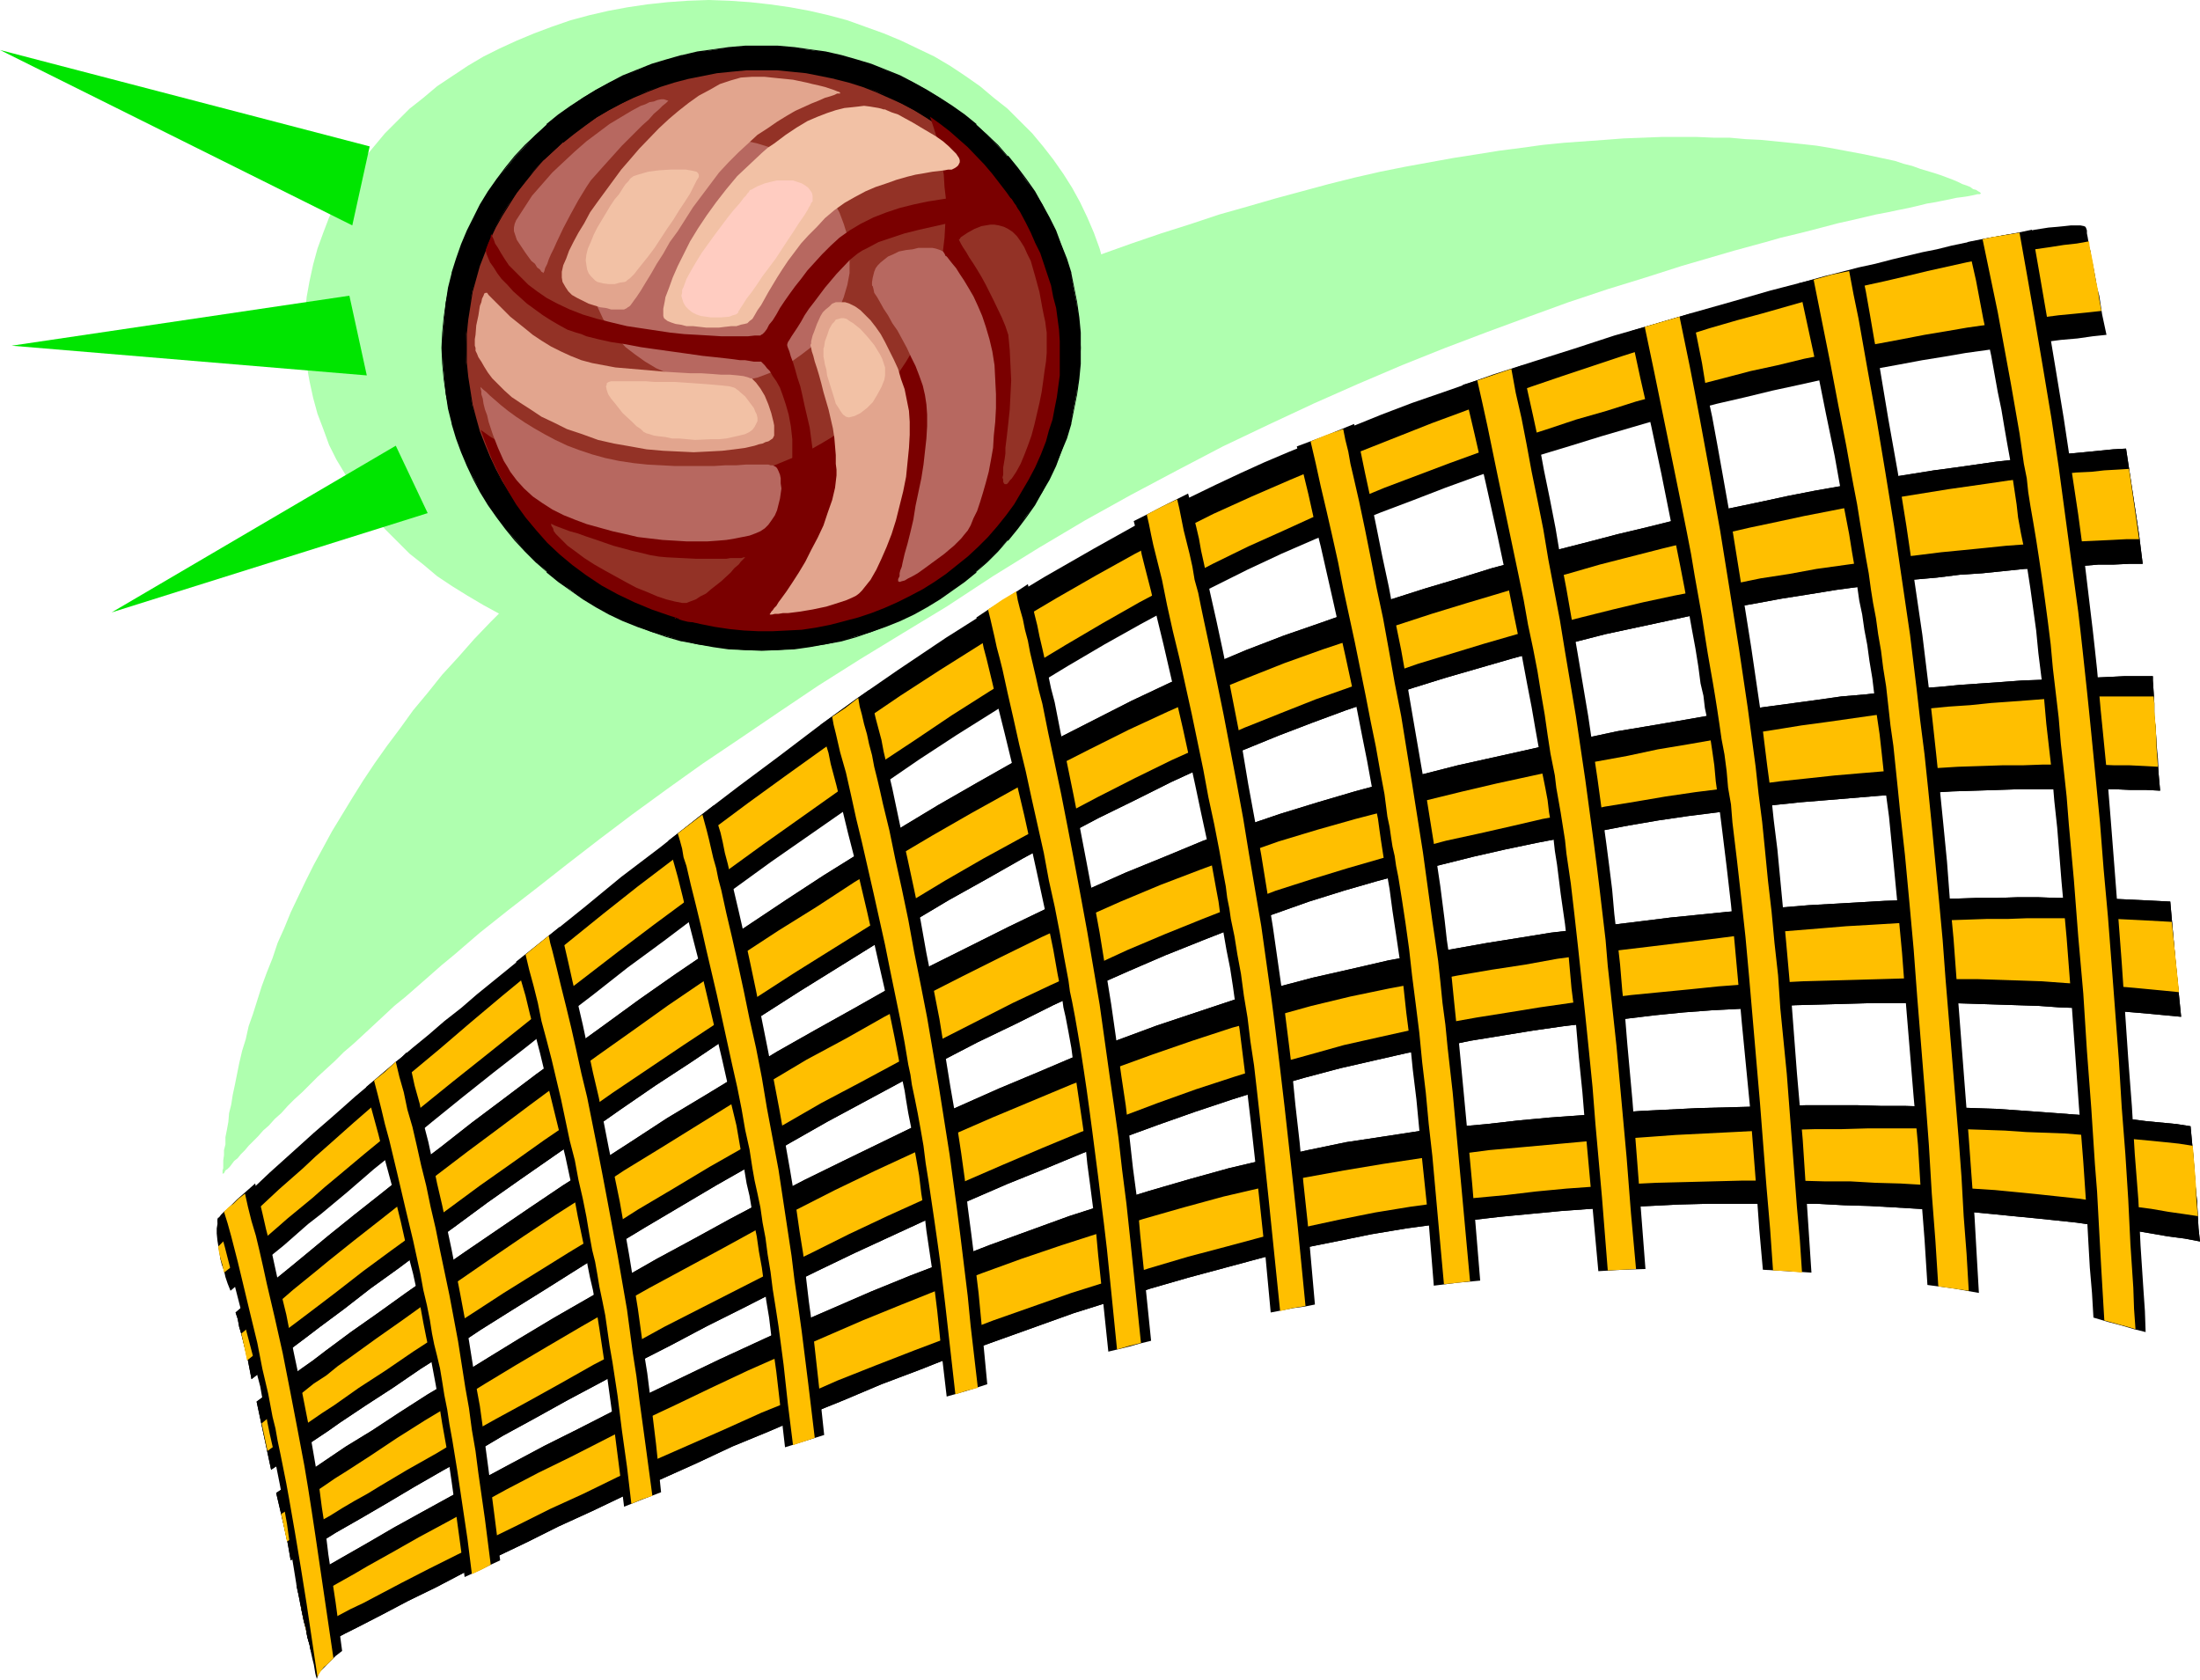
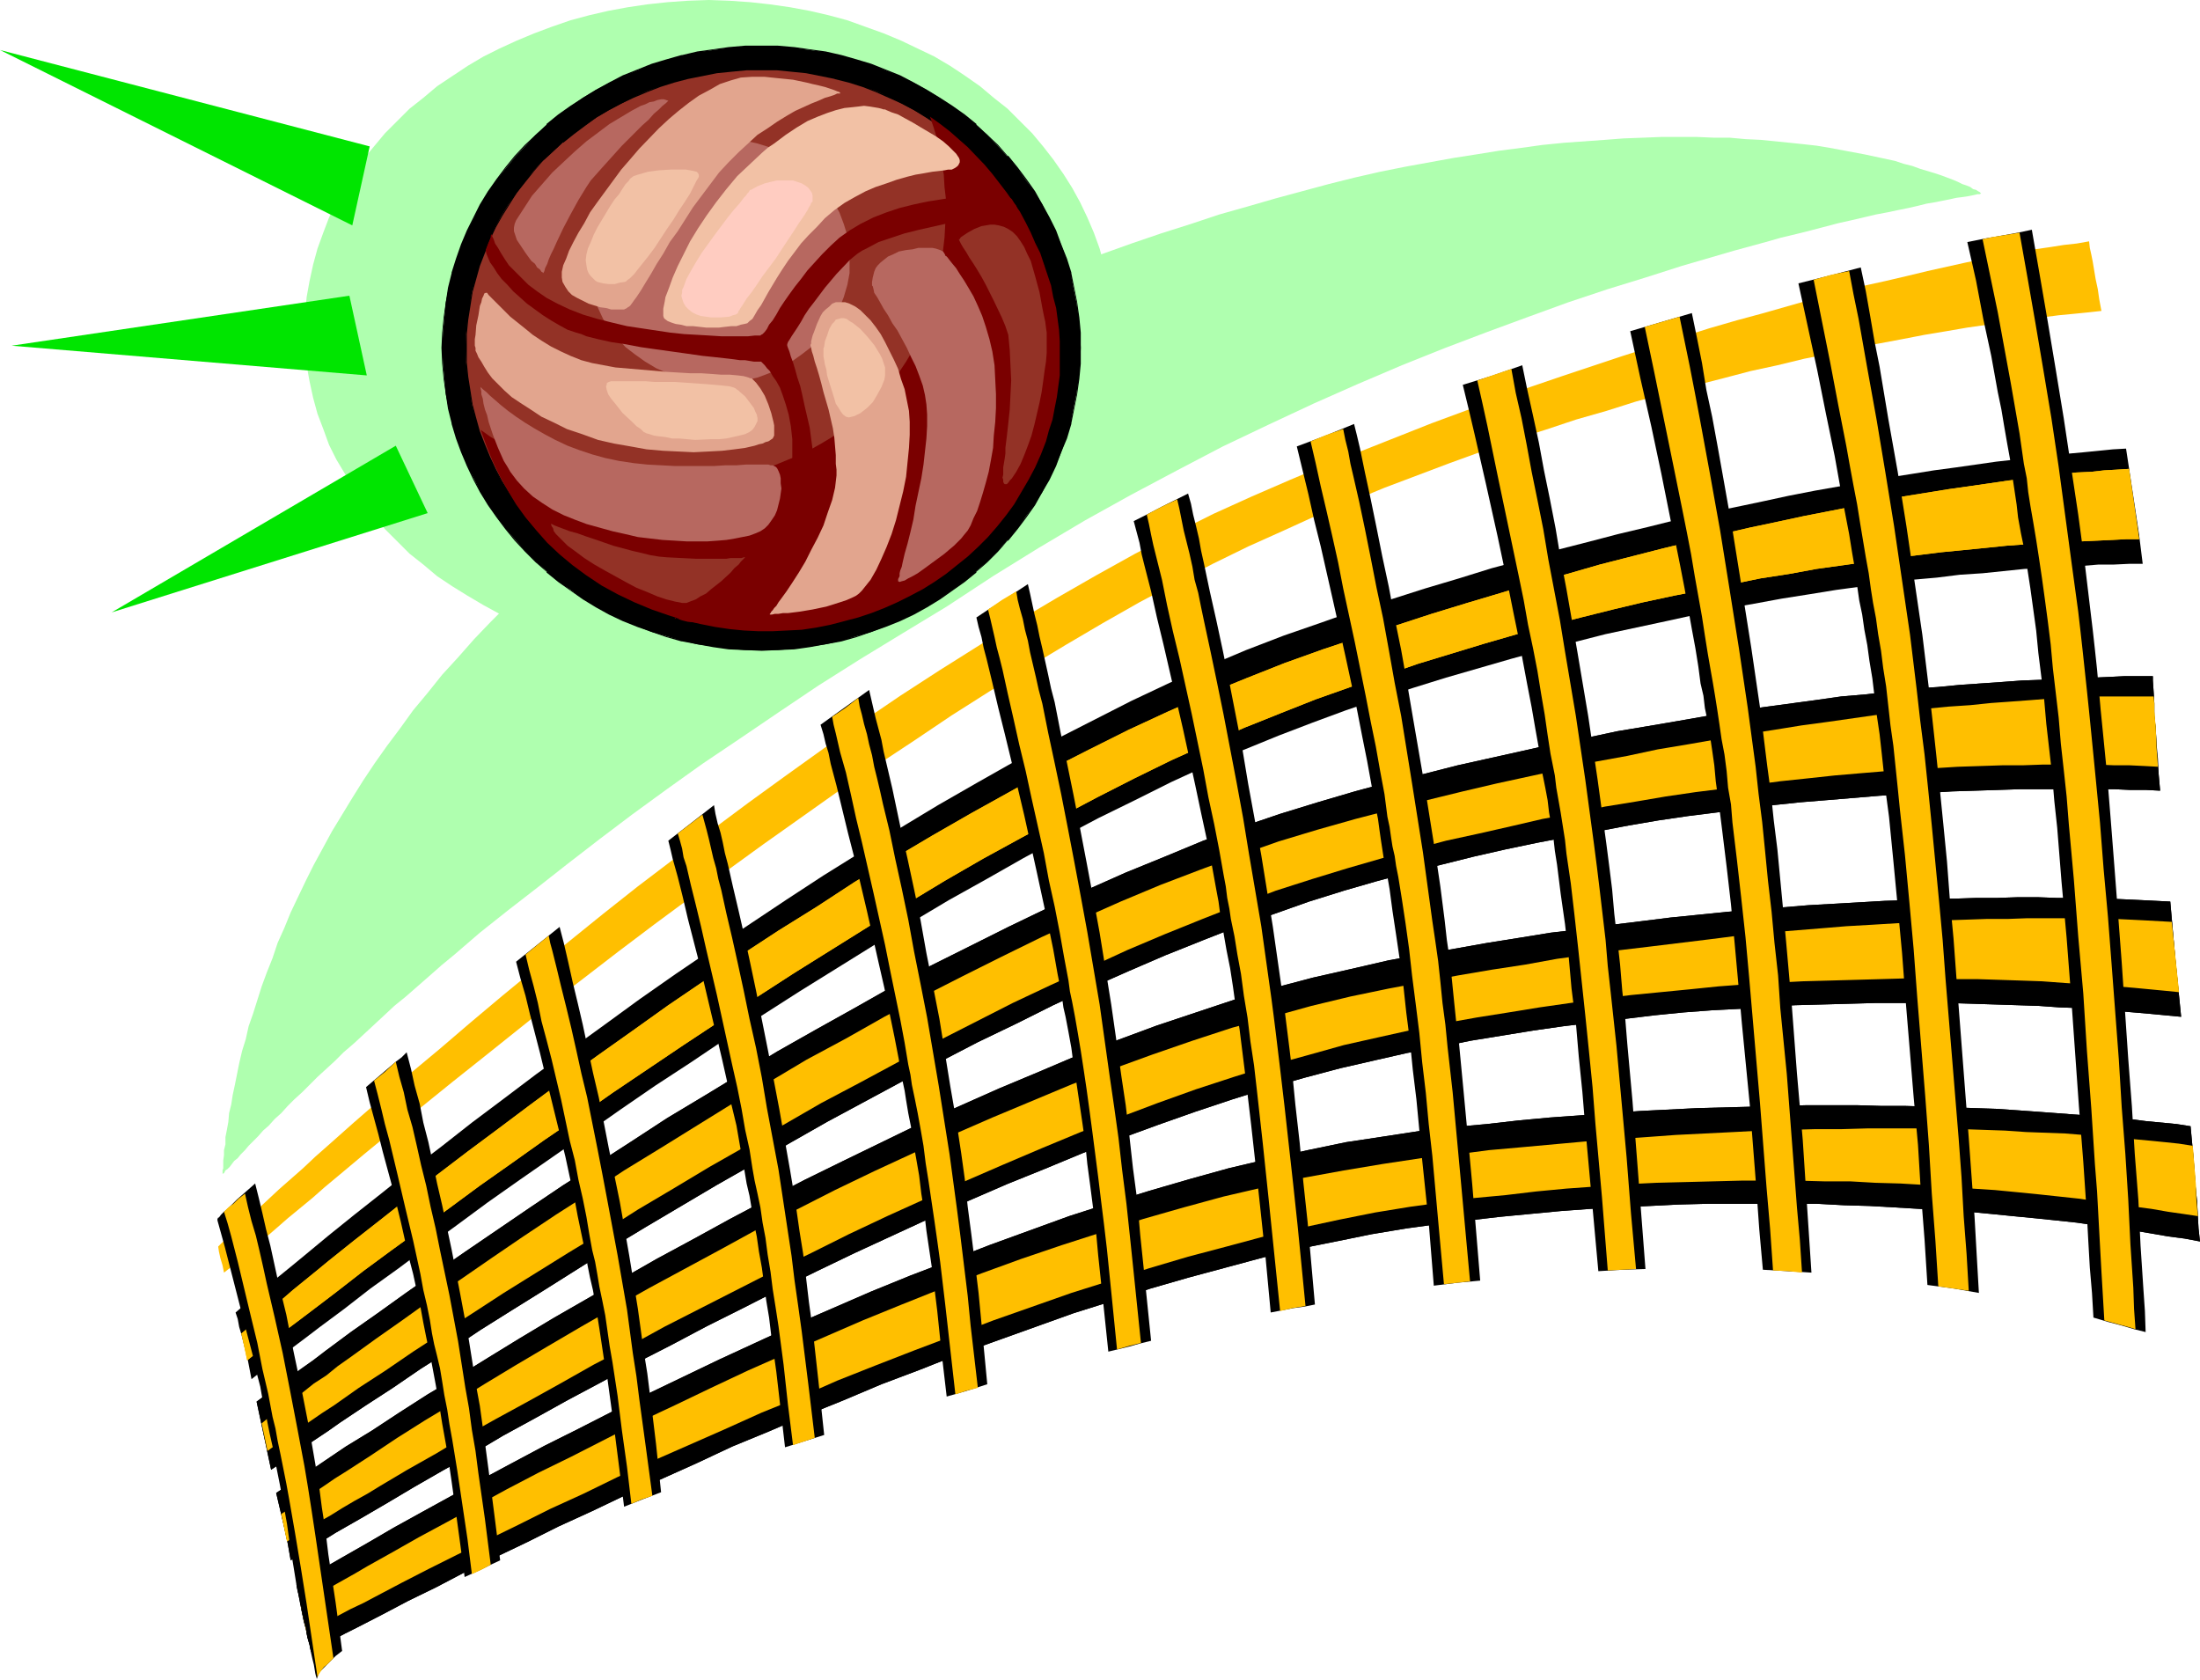
<svg xmlns="http://www.w3.org/2000/svg" fill-rule="evenodd" height="374.495" preserveAspectRatio="none" stroke-linecap="round" viewBox="0 0 3035 2318" width="490.455">
  <style>.brush1{fill:#afffaf}.pen1{stroke:none}.brush2{fill:#000}.brush3{fill:#ffbf00}.brush4{fill:#933226}.brush5{fill:#b76860}.brush6{fill:#7a0000}.brush7{fill:#e2a58e}.brush8{fill:#f2c1a5}</style>
  <path class="pen1 brush1" d="M307 1620v-5l1-3v-11l1-7v-7l2-8v-10l2-10 2-11 1-12 3-12 2-13 3-14 3-15 3-15 4-17 5-16 4-18 6-17 6-19 6-19 7-19 8-20 7-21 9-20 9-22 10-21 11-23 11-22 12-22 13-24 14-23 14-23 15-24 16-24 17-24 18-24 18-25 20-24 20-25 22-24 22-25 23-24 25-25 25-25 27-24 28-24 29-25 29-24 32-24 32-23 34-24 35-24 36-22 37-23 39-23 40-22 41-22 42-21 44-21 46-21 46-20 45-19 44-17 43-17 43-17 42-15 41-14 41-13 39-13 39-11 38-11 37-10 37-10 36-9 35-8 35-7 33-6 33-6 32-5 31-5 31-4 29-4 30-3 28-2 28-2 26-2 27-1 25-1h49l23 1h22l22 2 21 1 20 2 20 2 19 2 18 2 18 3 16 3 16 3 16 3 14 3 14 3 14 3 12 4 12 3 11 4 10 3 10 3 9 3 8 3 8 3 7 3 6 3 6 2 5 2 4 3 4 1 3 2 2 1 1 1 1 1-2 1h-3l-4 1-5 1-5 1-7 1-8 1-9 2-10 2-10 2-12 2-12 3-13 3-15 3-14 3-16 3-17 4-17 4-18 4-19 5-19 5-20 5-21 5-21 6-22 6-22 6-24 7-24 7-24 7-25 8-25 8-26 8-26 8-54 18-55 20-57 21-58 22-60 24-61 26-61 27-62 29-63 30-63 33-64 34-63 35-64 38-63 39-64 42-61 37-59 36-57 36-55 37-53 36-52 35-49 35-48 35-45 34-44 34-42 33-40 31-39 31-36 31-17 14-17 15-16 14-16 14-16 13-15 14-14 13-14 13-13 12-14 12-12 12-24 22-11 11-10 10-11 10-9 9-9 10-9 8-8 9-8 7-7 8-7 7-6 6-5 6-6 6-4 5-5 4-3 4-3 4-3 3-3 2-1 2-1 2h-1l-1 1z" />
  <path class="pen1 brush1" d="m978 0 28 1 29 2 27 3 28 4 27 5 26 6 26 7 25 9 25 9 24 10 23 11 23 11 22 13 21 14 20 14 19 16 19 15 17 17 17 17 15 18 14 18 14 20 12 19 11 20 10 21 9 21 8 22 6 22 5 23 3 22 2 24 1 23-1 23-2 24-3 22-5 23-6 22-8 21-9 22-10 20-11 20-12 20-14 19-14 19-15 18-17 17-17 17-19 15-19 16-20 14-21 13-22 13-23 12-23 11-24 10-25 9-25 9-26 7-26 6-27 5-28 4-27 3-29 1-28 1-29-1-28-1-28-3-27-4-27-5-26-6-26-7-26-9-24-9-24-10-24-11-22-12-22-13-21-13-21-14-19-16-19-15-17-17-17-17-15-18-15-19-13-19-12-20-12-20-10-20-8-22-8-21-6-22-5-23-4-22-2-24-1-23 1-23 2-24 4-22 5-23 6-22 8-22 8-21 10-21 12-20 12-19 13-20 15-18 15-18 17-17 17-17 19-15 19-16 21-14 21-14 22-13 22-11 24-11 24-10 24-9 26-9 26-7 26-6 27-5 27-4 28-3 28-2 29-1z" />
-   <path class="pen1 brush2" d="m300 1684 17-15 18-16 18-17 19-18 20-18 20-18 21-19 22-19 17-15 18-16 19-16 20-16 20-18 20-17 22-18 22-19 23-18 22-19 48-39 49-40 51-41 51-42 54-41 53-42 55-42 55-41 54-41 55-40 55-38 67-45 68-43 68-41 68-39 34-19 34-19 33-17 34-17 33-16 34-16 33-15 33-14 44-18 43-17 42-17 42-16 55-19 56-20 56-18 57-18 55-18 56-16 54-16 53-15 52-15 50-13 25-7 24-6 23-6 23-5 23-6 21-5 21-5 20-4 20-5 19-4 17-3 17-4 22-4 20-3 20-4 19-3 12-1 10-1 9-1h13l5 1 2 1 1 2 1 3v4l1 5 1 6 1 7 2 7 1 8 2 9 2 10 2 11 2 12 3 11 2 13 2 13 6 28-19 2-21 3-23 2-23 3-25 3-27 4-27 4-29 4-29 5-31 5-32 6-33 6-34 7-35 7-36 8-37 8-37 9-39 9-39 10-39 11-41 12-41 12-42 13-43 13-43 14-43 15-44 16-44 17-45 17-45 18-46 19-46 20-47 22-48 24-49 24-50 27-50 28-51 30-51 31-51 32-51 32-52 34-51 35-51 35-102 71-51 37-49 36-49 37-49 36-47 37-47 36-45 36-45 35-44 35-42 34-40 33-40 32-37 32-36 30-18 14-33 29-16 13-15 13-15 13-14 12-14 12-2-5-2-5-3-9-2-9-3-8-2-8-1-7-1-6-1-6-1-6-1-10v-7l1-6v-5z" />
  <path class="pen1 brush3" d="m301 1720 12-12 14-13 14-13 29-27 15-14 33-29 17-16 17-15 36-32 38-33 39-34 42-35 42-36 44-37 45-37 47-38 47-38 48-38 50-38 51-39 51-38 51-37 53-38 53-37 53-36 54-35 54-34 54-34 54-32 54-31 54-30 54-28 54-27 53-24 53-23 50-21 49-19 48-19 48-19 46-17 45-17 45-16 44-15 42-14 42-14 41-13 40-13 38-12 38-11 37-10 35-10 35-10 33-8 32-9 32-7 30-7 29-7 27-6 27-6 26-5 24-4 23-5 21-4 21-3 19-3 18-2 17-3 1 9 2 9 2 10 2 12 2 12 3 14 2 14 3 16-18 2-20 2-21 2-23 3-23 3-26 3-26 4-28 4-29 5-30 5-31 6-32 6-34 6-34 8-35 7-37 9-37 8-38 10-39 10-40 11-41 11-41 13-42 12-42 14-44 14-44 16-44 16-45 17-45 17-46 19-47 19-46 21-49 22-49 24-50 26-51 27-51 29-51 30-53 32-52 32-52 33-52 35-53 35-52 35-103 73-51 37-50 37-50 37-49 37-48 37-47 36-45 36-45 36-44 35-42 34-40 33-39 32-37 31-18 15-17 15-17 14-17 14-16 14-15 13-15 13-15 12-13 12-14 11-2-10-3-10-2-9-1-7z" />
  <path class="pen1 brush2" d="m325 1811 14-12 15-12 15-13 16-13 16-13 17-14 35-29 36-29 38-30 40-32 42-32 42-33 44-33 45-34 47-34 47-34 48-35 50-35 50-34 51-34 51-34 52-34 53-33 52-32 53-32 54-31 53-30 54-29 53-27 53-27 53-25 53-23 52-22 52-20 52-18 48-17 48-15 47-15 47-14 45-14 45-12 44-13 43-11 42-11 42-10 40-10 40-9 39-8 38-8 37-8 36-7 34-6 34-6 33-6 32-5 31-5 30-4 28-4 28-4 27-3 25-3 24-3 23-2 22-2 20-2 20-2 18-1 12 79 6 40 5 40h-19l-21 1h-21l-24 2-25 1-26 2-27 1-29 3-29 3-31 2-32 4-34 3-34 5-34 4-37 5-37 6-38 6-38 7-40 7-40 8-41 9-42 9-42 9-43 11-43 11-44 12-45 13-45 13-45 14-46 15-47 16-46 17-47 18-49 20-49 21-50 23-50 25-51 25-51 27-52 28-51 29-52 29-52 31-51 31-103 64-50 32-51 33-49 33-49 32-48 33-47 33-46 32-46 32-44 31-42 31-41 30-40 30-39 28-36 28-35 26-17 13-16 12-16 12-15 12-15 11-14 11-5-26-6-24-3-12-3-10-2-11-3-9z" />
  <path class="pen1 brush3" d="m333 1840 13-11 14-12 14-12 15-12 15-13 16-13 16-13 17-14 35-28 37-29 38-30 40-32 42-32 43-32 44-33 46-34 47-34 48-34 49-35 50-34 50-35 52-34 53-33 52-34 53-32 54-32 54-31 54-30 54-30 55-28 54-27 54-25 54-24 54-22 53-21 53-19 51-17 50-16 49-16 49-15 47-14 46-14 45-12 45-13 43-11 43-11 41-10 41-10 39-9 38-8 37-8 36-7 35-7 33-7 33-6 31-5 31-5 28-4 28-4 27-4 25-3 24-3 23-3 21-2 21-1 18-2 18-1 16-1 7 48 7 49h-18l-19 1-21 1-22 1-24 1-25 1-26 2-28 2-29 3-30 3-31 3-32 4-34 4-34 5-36 5-36 5-38 7-39 6-39 8-40 8-41 8-42 9-42 10-44 11-43 11-45 12-45 13-46 14-46 14-46 16-47 16-48 17-48 19-50 20-50 22-51 23-51 25-51 26-53 28-52 28-53 29-52 30-53 32-52 31-104 65-51 33-51 33-50 33-49 33-49 33-47 33-47 32-45 32-44 31-42 31-41 30-40 29-38 28-36 28-17 13-33 25-16 12-15 12-15 11-14 11-14 11-4-19-4-18z" />
  <path class="pen1 brush2" d="m354 1934 15-11 15-11 15-11 16-12 17-12 17-13 35-26 37-26 39-28 40-28 42-29 44-30 44-30 46-31 47-30 48-31 49-32 50-30 51-31 51-31 53-30 52-29 53-30 53-29 54-27 54-27 54-26 54-25 54-24 54-22 53-22 53-19 53-18 52-16 51-15 48-13 47-11 47-12 45-10 45-10 44-10 44-8 42-9 42-7 41-7 40-7 39-6 38-6 37-5 37-5 35-5 35-3 34-4 32-4 32-2 31-3 29-2 29-2 27-2 27-1 25-2 25-1h23l22-1 20-1h39v6l1 15 1 16v17l2 19 1 20 1 21 2 21 2 23-19-1h-22l-22-1h-131l-30 1-31 1-32 1-32 2-34 2-34 2-36 3-36 3-37 3-38 4-38 5-39 5-40 5-41 6-41 7-42 8-43 8-42 8-43 9-44 10-44 11-45 11-45 12-45 13-48 15-48 17-49 17-51 20-50 20-51 22-52 23-52 24-52 26-52 25-52 27-52 27-104 56-51 29-50 29-51 29-49 29-49 29-48 29-46 29-46 29-45 28-43 27-42 28-41 26-38 26-37 24-36 24-17 12-33 22-15 11-15 10-15 10-10-47-10-47z" />
  <path class="pen1 brush3" d="m361 1964 13-11 14-10 15-11 15-11 15-12 17-11 16-13 17-12 36-26 37-26 39-28 41-28 42-29 44-30 45-30 47-30 47-31 49-30 50-31 50-31 51-30 52-31 54-29 53-30 53-28 55-28 54-27 55-27 55-25 54-24 55-23 55-21 54-20 54-19 53-16 53-15 50-13 49-13 49-12 47-11 46-10 46-10 44-10 44-8 42-9 42-7 40-7 40-7 39-6 37-6 37-5 35-5 35-5 33-4 32-4 31-3 30-2 29-3 28-2 27-2 25-2 24-1 23-1 22-1h75l1 10v11l2 23 1 26 2 27-18-1-21-1h-21l-23-1h-76l-28 1h-28l-30 1-31 1-32 2-33 2-34 2-36 3-35 3-37 4-38 4-38 5-39 5-40 5-41 6-41 7-43 7-42 9-44 8-43 10-44 10-46 10-45 12-46 13-45 13-49 15-50 16-50 19-51 20-52 21-52 22-52 24-53 24-53 25-53 27-53 27-53 28-52 28-53 28-52 30-51 29-51 29-50 30-49 29-47 30-48 29-45 28-45 28-43 28-42 27-40 26-38 26-37 24-17 12-17 12-17 11-16 11-16 11-15 10-14 10-14 10-8-38z" />
  <path class="pen1 brush2" d="m381 2060 15-10 15-10 16-10 16-11 34-23 36-22 38-25 39-25 42-25 42-26 44-27 45-27 47-27 47-27 49-28 50-27 51-28 51-27 52-27 53-26 107-52 54-24 54-24 55-23 54-23 55-21 54-20 54-18 54-18 54-16 53-14 53-12 52-12 45-8 46-8 45-8 44-7 43-7 43-5 42-6 41-5 40-5 40-4 39-4 38-3 37-3 36-3 36-2 35-2 34-2 33-1 32-2h31l30-1h29l29-1h27l27 1h25l24 1h24l22 1 21 1 20 1 20 1 7 79 8 80-21-2-21-2-23-2-24-2-25-2-27-2-27-1-28-2-30-1-31-1-31-1-32-1h-102l-36 1-36 1-38 1-38 2-38 3-39 2-40 3-40 4-41 5-42 5-42 5-42 6-43 7-43 7-44 9-44 8-44 10-48 11-49 13-49 14-51 16-51 17-51 18-52 19-52 20-53 22-52 21-53 23-53 24-104 48-52 25-51 25-51 26-50 25-49 26-49 25-47 26-47 25-45 25-44 24-42 25-41 23-40 23-37 22-36 21-35 20-16 10-16 10-15 9-15 9-4-23-5-23-11-47z" />
  <path class="pen1 brush3" d="m388 2089 14-9 14-9 15-10 15-10 16-11 16-10 17-11 17-11 36-24 38-24 40-24 42-26 43-26 44-26 46-27 47-27 48-27 50-27 50-27 51-28 52-26 53-27 54-26 54-25 54-25 55-24 55-23 55-23 56-21 55-20 55-19 55-18 55-15 54-15 54-13 53-11 48-9 47-9 47-8 46-7 44-8 44-6 43-6 42-5 41-5 41-5 39-5 39-4 37-3 37-3 36-3 35-2 33-2 33-2 32-2 31-1 29-1h29l27-1h77l23 1h23l21 1 20 1 18 1 18 1 5 48 5 49-20-2-21-2-21-2-24-2-24-2-25-1-27-2-27-2-29-1-30-1-31-1h-32l-32-1h-34l-34 1-35 1-36 1-37 1-38 2-38 2-40 3-39 4-41 4-41 4-41 5-43 6-42 6-43 7-44 7-45 8-44 9-45 10-49 11-50 14-51 14-51 16-52 17-53 19-53 20-53 20-53 22-54 23-53 23-54 24-53 24-53 25-52 26-52 25-51 26-51 26-49 25-49 27-48 25-46 26-45 25-44 24-43 24-40 24-39 22-37 22-18 11-18 10-17 10-16 10-16 9-15 10-15 8-14 9-4-19-4-19z" />
  <path class="pen1 brush2" d="m409 2186 15-9 15-9 33-19 35-20 36-21 38-21 40-22 42-23 43-23 45-24 46-23 47-24 48-24 50-24 50-24 52-24 52-24 53-23 53-23 54-22 55-21 54-21 55-20 55-20 56-18 55-17 55-16 54-15 55-13 54-12 53-11 53-8 52-8 45-5 44-4 44-5 43-4 42-3 41-3 41-3 40-2 40-2 38-1 38-1 37-1 37-1h70l34 1h33l33 1 31 1 31 1 30 1 29 2 28 2 27 2 26 2 26 2 24 2 24 2 23 3 21 2 21 2 19 3 4 43 3 41 2 20 1 19 1 18 2 18-21-4-23-3-23-4-24-4-25-3-26-4-28-4-28-3-29-3-31-3-30-3-32-3-33-2-34-2-34-2-35-2-35-1-37-2h-152l-39 1-40 2-41 2-41 2-41 3-42 4-42 4-43 5-42 5-44 6-48 8-49 10-50 10-50 12-52 14-52 14-52 15-52 17-54 17-53 19-53 19-53 19-53 21-53 20-52 22-52 21-51 22-51 21-49 23-49 22-49 22-46 22-46 21-44 22-44 21-41 20-40 21-39 19-36 19-35 18-16 8-17 9-15 8-15 8-2-10-3-10-2-11-3-11-5-25-5-26z" />
  <path class="pen1 brush3" d="m415 2215 14-8 14-9 15-9 16-9 16-9 17-10 34-19 37-21 39-21 40-22 42-23 44-23 45-22 47-24 47-24 49-23 50-24 51-24 52-23 53-23 53-23 54-22 55-22 55-21 55-20 56-19 56-18 56-18 56-16 55-15 56-13 55-13 55-10 54-9 53-8 47-5 46-6 45-4 44-4 44-4 42-3 42-3 41-3 40-2 40-2 38-2 38-1 37-1h36l35-1h67l32 1h32l30 1 29 1 29 2 27 1 27 1 25 2 25 2 24 2 22 2 22 2 20 2 19 2 19 3 2 25 2 25 1 24 2 23-20-3-21-3-23-4-23-3-24-4-26-3-26-4-28-3-28-3-30-3-31-3-31-2-32-3-33-2-34-2-35-1-35-2h-36l-37-1h-76l-39 1-39 1-40 1-41 2-41 3-42 3-42 4-42 5-43 4-44 6-44 6-49 8-50 10-51 11-52 12-52 14-53 14-54 16-53 17-54 17-54 19-54 19-55 21-53 20-54 21-53 21-52 23-52 21-51 23-50 22-50 22-48 22-47 23-46 21-44 22-43 21-41 20-40 20-37 19-36 19-17 9-17 8-32 17-15 8-14 7-4-18-4-19z" />
-   <path class="pen1 brush2" d="m325 1811 14-12 15-12 15-13 16-13 16-13 17-14 35-29 36-29 38-30 40-32 42-32 42-33 44-33 45-34 47-34 47-34 48-35 50-35 50-34 51-34 51-34 52-34 53-33 52-32 53-32 54-31 53-30 54-29 53-27 53-27 53-25 53-23 52-22 52-20 52-18 48-17 48-15 47-15 47-14 45-14 45-12 44-13 43-11 42-11 42-10 40-10 40-9 39-8 38-8 37-8 36-7 34-6 34-6 33-6 32-5 31-5 30-4 28-4 28-4 27-3 25-3 24-3 23-2 22-2 20-2 20-2 18-1 12 79 6 40 5 40h-19l-21 1h-21l-24 2-25 1-26 2-27 1-29 3-29 3-31 2-32 4-34 3-34 5-34 4-37 5-37 6-38 6-38 7-40 7-40 8-41 9-42 9-42 9-43 11-43 11-44 12-45 13-45 13-45 14-46 15-47 16-46 17-47 18-49 20-49 21-50 23-50 25-51 25-51 27-52 28-51 29-52 29-52 31-51 31-103 64-50 32-51 33-49 33-49 32-48 33-47 33-46 32-46 32-44 31-42 31-41 30-40 30-39 28-36 28-35 26-17 13-16 12-16 12-15 12-15 11-14 11-5-26-6-24-3-12-3-10-2-11-3-9z" />
  <path class="pen1 brush3" d="m333 1840 13-11 14-12 14-12 15-12 15-13 16-13 16-13 17-14 35-28 37-29 38-30 40-32 42-32 43-32 44-33 46-34 47-34 48-34 49-35 50-34 50-35 52-34 53-33 52-34 53-32 54-32 54-31 54-30 54-30 55-28 54-27 54-25 54-24 54-22 53-21 53-19 51-17 50-16 49-16 49-15 47-14 46-14 45-12 45-13 43-11 43-11 41-10 41-10 39-9 38-8 37-8 36-7 35-7 33-7 33-6 31-5 31-5 28-4 28-4 27-4 25-3 24-3 23-3 21-2 21-1 18-2 18-1 16-1 7 48 7 49h-18l-19 1-21 1-22 1-24 1-25 1-26 2-28 2-29 3-30 3-31 3-32 4-34 4-34 5-36 5-36 5-38 7-39 6-39 8-40 8-41 8-42 9-42 10-44 11-43 11-45 12-45 13-46 14-46 14-46 16-47 16-48 17-48 19-50 20-50 22-51 23-51 25-51 26-53 28-52 28-53 29-52 30-53 32-52 31-104 65-51 33-51 33-50 33-49 33-49 33-47 33-47 32-45 32-44 31-42 31-41 30-40 29-38 28-36 28-17 13-33 25-16 12-15 12-15 11-14 11-14 11-4-19-4-18z" />
  <path class="pen1 brush2" d="m354 1934 15-11 15-11 15-11 16-12 17-12 17-13 35-26 37-26 39-28 40-28 42-29 44-30 44-30 46-31 47-30 48-31 49-32 50-30 51-31 51-31 53-30 52-29 53-30 53-29 54-27 54-27 54-26 54-25 54-24 54-22 53-22 53-19 53-18 52-16 51-15 48-13 47-11 47-12 45-10 45-10 44-10 44-8 42-9 42-7 41-7 40-7 39-6 38-6 37-5 37-5 35-5 35-3 34-4 32-4 32-2 31-3 29-2 29-2 27-2 27-1 25-2 25-1h23l22-1 20-1h39v6l1 15 1 16v18l2 18 1 20 2 21 1 22 2 22-19-1h-22l-22-1h-131l-30 1-31 1-32 1-32 2-34 2-34 2-36 3-36 3-37 3-38 4-38 5-39 5-40 5-41 6-41 7-42 8-43 8-42 8-43 9-44 10-44 11-45 11-45 12-45 13-48 15-48 17-49 17-51 20-50 20-51 22-52 23-52 24-52 26-52 25-52 27-52 27-104 56-51 29-50 29-51 29-49 29-49 29-48 29-46 29-46 29-45 28-43 27-42 28-41 26-38 26-37 24-36 24-17 12-33 22-15 11-15 10-15 10-10-47-10-47z" />
  <path class="pen1 brush3" d="m361 1964 13-11 14-10 15-11 15-11 15-12 17-11 16-13 17-12 36-26 37-26 39-28 41-28 42-29 44-30 45-30 47-30 47-31 49-30 50-31 50-31 51-30 52-31 54-29 53-30 53-28 55-28 54-27 55-27 55-25 54-24 55-23 55-21 54-20 54-19 53-16 53-15 50-13 49-13 49-12 47-11 46-10 46-10 44-10 44-8 42-9 42-7 40-7 40-7 39-6 37-6 37-5 35-5 35-5 33-4 32-4 31-3 30-2 29-3 28-2 27-2 25-2 24-1 23-1 22-1h75l1 10v11l2 23 1 26 2 27-18-1-21-1h-21l-23-1h-76l-28 1h-28l-30 1-31 1-32 2-33 2-34 2-36 3-35 3-37 4-38 4-38 5-39 5-40 5-41 6-41 7-43 7-42 9-44 8-43 10-44 10-46 10-45 12-46 13-45 13-49 15-50 16-50 19-51 20-52 21-52 22-52 24-53 24-53 25-53 27-53 27-53 28-52 28-53 28-52 30-51 29-51 29-50 30-49 29-47 30-48 29-45 28-45 28-43 28-42 27-40 26-38 26-37 24-17 12-17 12-17 11-16 11-16 11-15 10-14 10-14 10-8-38z" />
  <path class="pen1 brush2" d="m381 2060 15-10 15-10 16-10 16-11 34-23 36-22 38-25 39-25 42-25 42-26 44-27 45-27 47-27 47-27 49-28 50-27 51-28 51-27 52-27 53-26 107-52 54-24 54-24 55-23 54-23 55-21 54-20 54-18 54-18 54-16 53-14 53-12 52-12 45-8 46-8 45-8 44-7 43-7 43-5 42-6 41-5 40-5 40-4 39-4 38-3 37-3 36-3 36-2 35-2 34-2 33-1 32-2h31l30-1h29l29-1h27l27 1h25l24 1h24l22 1 21 1 20 1 20 1 7 79 8 80-21-2-21-2-23-2-24-2-25-2-27-2-27-1-28-2-30-1-31-1-31-1-32-1h-102l-36 1-36 1-38 1-38 2-38 3-39 2-40 3-40 4-41 5-42 5-42 5-42 6-43 7-43 7-44 9-44 8-44 10-48 11-49 13-49 14-51 16-51 17-51 18-52 19-52 20-53 22-52 21-53 23-53 24-104 48-52 25-51 25-51 26-50 25-49 26-49 25-47 26-47 25-45 25-44 24-42 25-41 23-40 23-37 22-36 21-35 20-16 10-16 10-15 9-15 9-4-23-5-23-11-47z" />
  <path class="pen1 brush3" d="m388 2089 14-9 14-9 15-10 15-10 16-11 16-10 17-11 17-11 36-24 38-24 40-24 42-26 43-26 44-26 46-27 47-27 48-27 50-27 50-27 51-28 52-26 53-27 54-26 54-25 54-25 55-24 55-23 55-23 56-21 55-20 55-19 55-18 55-15 54-15 54-13 53-11 48-9 47-9 47-8 46-7 44-8 44-6 43-6 42-5 41-5 41-5 39-5 39-4 37-3 37-3 36-3 35-2 33-2 33-2 32-2 31-1 29-1h29l27-1h77l23 1h23l21 1 20 1 18 1 18 1 5 48 5 49-20-2-21-2-21-2-24-2-24-2-25-1-27-2-27-2-29-1-30-1-31-1h-32l-32-1h-34l-34 1-35 1-36 1-37 1-38 2-38 2-40 3-39 4-41 4-41 4-41 5-43 6-42 6-43 7-44 7-45 8-44 9-45 10-49 11-50 14-51 14-51 16-52 17-53 19-53 20-53 20-53 22-54 23-53 23-54 24-53 24-53 25-52 26-52 25-51 26-51 26-49 25-49 27-48 25-46 26-45 25-44 24-43 24-40 24-39 22-37 22-18 11-18 10-17 10-16 10-16 9-15 10-15 8-14 9-4-19-4-19z" />
  <path class="pen1 brush2" d="m409 2186 15-9 15-9 33-19 35-20 36-21 38-21 40-22 42-23 43-23 45-24 46-23 47-24 48-24 50-24 50-24 52-24 52-24 53-23 53-23 54-22 55-21 54-21 55-20 55-20 56-18 55-17 55-16 54-15 55-13 54-12 53-11 53-8 52-8 45-5 44-4 44-5 43-4 42-3 41-3 41-3 40-2 40-2 38-1 38-1 37-1 37-1h70l34 1h33l33 1 31 1 31 1 30 1 29 2 28 2 27 2 26 2 26 2 24 2 24 2 23 3 21 2 21 2 19 3 4 43 3 41 2 20 1 19 1 18 2 18-21-4-23-3-23-4-24-4-25-3-26-4-28-4-28-3-29-3-31-3-30-3-32-3-33-2-34-2-34-2-35-2-35-1-37-2h-152l-39 1-40 2-41 2-41 2-41 3-42 4-42 4-43 5-42 5-44 6-48 8-49 10-50 10-50 12-52 14-52 14-52 15-52 17-54 17-53 19-53 19-53 19-53 21-53 20-52 22-52 21-51 22-51 21-49 23-49 22-49 22-46 22-46 21-44 22-44 21-41 20-40 21-39 19-36 19-35 18-16 8-17 9-15 8-15 8-2-10-3-10-2-11-3-11-5-25-5-26z" />
  <path class="pen1 brush3" d="m415 2215 14-8 14-9 15-9 16-9 16-9 17-10 34-19 37-21 39-21 40-22 42-23 44-23 45-22 47-24 47-24 49-23 50-24 51-24 52-23 53-23 53-23 54-22 55-22 55-21 55-20 56-19 56-18 56-18 56-16 55-15 56-13 55-13 55-10 54-9 53-8 47-5 46-6 45-4 44-4 44-4 42-3 42-3 41-3 40-2 40-2 38-2 38-1 37-1h36l35-1h67l32 1h32l30 1 29 1 29 2 27 1 27 1 25 2 25 2 24 2 22 2 22 2 20 2 19 2 19 3 2 25 2 25 1 24 2 23-20-3-21-3-23-4-23-3-24-4-26-3-26-4-28-3-28-3-30-3-31-3-31-2-32-3-33-2-34-2-35-1-35-2h-36l-37-1h-76l-39 1-39 1-40 1-41 2-41 3-42 3-42 4-42 5-43 4-44 6-44 6-49 8-50 10-51 11-52 12-52 14-53 14-54 16-53 17-54 17-54 19-54 19-55 21-53 20-54 21-53 21-52 23-52 21-51 23-50 22-50 22-48 22-47 23-46 21-44 22-43 21-41 20-40 20-37 19-36 19-17 9-17 8-32 17-15 8-14 7-4-18-4-19z" />
  <path class="pen1 brush2" d="m2803 317 11 63 11 64 11 66 11 67 20 133 9 67 8 67 3 25 3 27 3 28 5 56 3 30 6 61 5 62 5 64 5 65 5 66 9 133 5 65 4 66 5 64 3 63 4 61 2 29 1 29-16-4-17-5-19-5-20-6-2-34-3-35-2-35-2-37-5-74-6-76-11-155-6-78-7-77-6-75-4-37-3-36-4-35-4-35-3-34-4-32-4-32-3-31-4-29-4-29-4-26-4-26-5-24-4-22-2-18-3-20-3-20-3-22-4-22-4-23-4-24-5-24-9-50-11-51-10-53-12-53 25-5 23-4 22-4 19-4z" />
  <path class="pen1 brush2" d="m2802 317 6 36 8 42 7 44 15 88 7 46 8 45 6 45 7 45 6 45 5 45 6 46 6 45 5 48 4 50 6 52 4 54 4 55 5 55 4 57 5 57 4 59 4 57 4 58 4 58 3 56 4 56 3 55 3 53 4 52v17h2v-17l-4-52-4-53-3-55-3-56-3-56-4-58-5-58-3-57-4-59-5-57-4-57-6-55-3-55-5-54-5-52-5-50-5-48-5-45-6-46-5-45-6-45-7-45-7-45-7-45-7-46-15-88-8-44-7-42-7-36h-1l6 36 8 42 7 44 15 88 7 46 8 45 6 45 7 45 6 45 5 45 6 46 6 45 5 48 4 50 6 52 4 54 4 55 5 55 4 57 5 57 4 59 4 57 4 58 4 58 3 56 4 56 3 55 3 53 4 52v17h2v-17l-4-52-4-53-3-55-3-56-3-56-4-58-5-58-3-57-4-59-5-57-4-57-6-55-3-55-5-54-5-52-5-50-5-48-5-45-6-46-5-45-6-45-7-45-7-45-7-45-7-46-15-88-8-44-7-42-7-36h-1zm87 1501-4-53-3-57-5-59-3-60-5-61-4-62-5-62-4-63-5-61-6-63-5-59-6-59-5-58-6-55-6-54-6-49-6-48-6-44-7-40-7-37-3-26-4-28-5-30-6-32-6-33-7-34-6-36-7-36-8-35-7-38-8-37-3-15h-1l3 15 7 37 8 38 7 35 7 36 7 36 7 34 6 33 5 32 5 30 5 28 3 26 6 37 7 40 6 44 6 48 7 49 6 54 6 55 4 58 6 59 5 59 6 63 5 61 4 63 5 62 5 62 5 61 3 60 4 59 3 57 4 53h2l-4-53-3-57-5-59-3-60-5-61-4-62-5-62-4-63-5-61-6-63-5-59-6-59-5-58-6-55-6-54-6-49-6-48-6-44-7-40-7-37-3-26-4-28-5-30-6-32-6-33-7-34-6-36-7-36-8-35-7-38-8-37-3-15h-1l3 15 7 37 8 38 7 35 7 36 7 36 7 34 6 33 5 32 5 30 5 28 3 26 6 37 7 40 6 44 6 48 7 49 6 54 6 55 4 58 6 59 5 59 6 63 5 61 4 63 5 62 5 62 5 61 3 60 4 59 3 57 4 53h2z" />
  <path class="pen1 brush3" d="m2786 321 11 62 11 63 11 65 11 66 10 67 9 67 9 67 9 66 3 26 3 27 3 28 3 28 3 29 3 30 6 61 6 62 5 64 6 66 5 65 10 132 4 66 5 64 4 63 3 62 4 60 1 29 2 28-10-3-11-3-22-6-2-34-2-34-2-36-2-37-2-37-3-38-5-77-6-79-5-79-7-79-6-78-7-77-3-38-4-37-4-36-3-36-4-34-4-34-3-33-4-32-4-30-4-29-4-27-4-26-4-24-4-23-3-19-2-19-4-20-3-21-3-21-4-23-4-23-4-23-9-49-9-49-21-101 14-3 13-2 12-2 12-2z" />
  <path class="pen1 brush2" d="m2567 369 7 33 6 34 6 35 7 35 12 72 13 73 12 75 11 75 11 75 9 74 5 44 5 46 5 48 5 50 5 51 4 53 5 53 4 54 17 221 4 55 4 54 3 53 3 52-34-6-37-5-4-63-5-64-4-66-6-66-11-133-5-66-6-64-6-63-6-61-4-30-3-29-3-28-3-27-4-27-3-25-3-25-4-24-3-22-4-21-3-21-4-19-3-21-3-23-4-23-4-25-5-26-5-26-5-28-5-28-12-58-12-60-26-120 44-11 42-11z" />
  <path class="pen1 brush2" d="m2566 369 7 33 8 38 6 40 8 42 7 41 7 42 8 43 6 43 7 44 7 43 6 43 6 44 6 42 5 43 5 44 6 45 4 49 5 49 5 50 4 53 5 54 9 109 4 55 4 55 4 55 3 55 4 54 4 52 3 52v3h2l-1-3-2-52-4-52-4-54-3-55-4-55-4-55-4-55-9-109-5-54-4-53-5-50-5-49-4-49-6-45-5-44-5-43-6-42-6-44-7-43-7-43-6-44-7-43-8-43-6-42-7-41-8-42-7-40-7-38-7-33h-2l7 33 8 38 6 40 8 42 7 41 7 42 8 43 6 43 7 44 7 43 6 43 6 44 6 42 5 43 5 44 6 45 4 49 5 49 5 50 4 53 5 54 9 109 4 55 4 55 4 55 3 55 4 54 4 52 3 52v3h2l-1-3-2-52-4-52-4-54-3-55-4-55-4-55-4-55-9-109-5-54-4-53-5-50-5-49-4-49-6-45-5-44-5-43-6-42-6-44-7-43-7-43-6-44-7-43-8-43-6-42-7-41-8-42-7-40-7-38-7-33h-2zm94 1404-3-53-5-57-4-58-4-59-5-59-10-119-5-58-5-58-5-56-6-55-6-52-5-51-6-48-6-46-6-41-7-38-6-36-3-25-4-27-5-29-6-30-5-31-7-33-7-33-6-34-7-35-7-36-8-36-7-34-8-36-4-19h-2l5 19 7 36 8 34 7 36 8 36 6 35 7 34 6 33 7 33 5 31 6 30 5 29 4 27 3 25 6 36 7 38 6 41 6 46 6 48 6 51 5 52 6 55 6 56 5 58 4 58 11 119 4 59 5 59 4 58 4 57 4 53h1l-3-53-5-57-4-58-4-59-5-59-10-119-5-58-5-58-5-56-6-55-6-52-5-51-6-48-6-46-6-41-7-38-6-36-3-25-4-27-5-29-6-30-5-31-7-33-7-33-6-34-7-35-7-36-8-36-7-34-8-36-4-19h-2l5 19 7 36 8 34 7 36 8 36 6 35 7 34 6 33 7 33 5 31 6 30 5 29 4 27 3 25 6 36 7 38 6 41 6 46 6 48 6 51 5 52 6 55 6 56 5 58 4 58 11 119 4 59 5 59 4 58 4 57 4 53h1z" />
  <path class="pen1 brush3" d="m2551 374 6 32 7 34 6 34 6 34 13 72 12 72 12 74 11 75 11 75 9 74 5 44 6 47 5 48 5 50 5 52 5 52 5 54 4 54 9 109 9 110 4 54 3 54 4 52 3 51-21-3-21-3-4-63-5-65-4-67-5-67-11-136-5-67-6-66-6-64-7-63-3-30-3-29-3-29-4-28-3-27-3-27-4-25-3-24-4-23-3-22-4-21-3-19-3-22-4-22-4-24-4-24-4-25-5-26-5-27-5-28-11-56-11-58-23-115 25-7 24-5z" />
  <path class="pen1 brush2" d="m2334 432 7 34 7 35 6 37 8 37 7 38 7 39 14 79 13 81 13 82 12 82 10 81 5 37 4 38 5 40 4 42 4 42 4 43 4 45 4 45 7 92 8 92 6 92 6 91-33-2-34-2-5-56-4-56-9-115-11-113-5-56-5-55-5-53-6-52-6-49-3-24-3-23-3-22-2-22-3-21-3-20-3-19-4-19-2-17-4-17-3-23-4-25-5-27-5-28-5-28-6-31-6-30-7-32-13-65-14-66-15-66-14-65 85-25z" />
  <path class="pen1 brush2" d="m2333 432 6 29 7 36 7 36 7 38 7 38 7 40 8 39 6 40 7 41 6 41 7 41 7 42 6 40 6 42 6 41 4 41 6 42 4 44 6 44 4 48 5 49 4 50 5 50 4 52 4 52 4 53 5 51 3 53 4 52 3 51v8h2v-8l-3-51-4-52-4-53-4-51-4-53-4-52-4-52-5-50-4-50-6-49-4-48-5-44-5-44-5-42-5-41-6-41-6-42-5-40-7-42-7-41-7-41-6-41-7-40-8-39-6-40-7-38-8-38-7-36-6-36-6-29h-2l6 29 7 36 7 36 7 38 7 38 7 40 8 39 6 40 7 41 6 41 7 41 7 42 6 40 6 42 6 41 4 41 6 42 4 44 6 44 4 48 5 49 4 50 5 50 4 52 4 52 4 53 5 51 3 53 4 52 3 51v8h2v-8l-3-51-4-52-4-53-4-51-4-53-4-52-4-52-5-50-4-50-6-49-4-48-5-44-5-44-5-42-5-41-6-41-6-42-5-40-7-42-7-41-7-41-6-41-7-40-8-39-6-40-7-38-8-38-7-36-6-36-6-29h-2zm99 1320v-14l-4-56-6-55-4-57-5-56-10-113-5-54-5-53-6-53-5-50-5-48-6-46-6-43-6-40-6-37-6-34-4-23-4-25-4-28-6-28-5-31-6-30-6-32-7-33-6-33-8-34-7-33-7-34-8-34-7-33-8-34-4-21h-2l5 21 7 34 8 33 7 34 8 34 6 33 8 34 7 33 6 33 6 32 6 30 6 31 5 28 5 28 3 25 5 23 5 34 6 37 6 40 6 43 6 46 5 48 6 50 6 53 5 53 4 54 11 113 5 56 4 57 5 55 4 56 1 14h1v-14l-4-56-6-55-4-57-5-56-10-113-5-54-5-53-6-53-5-50-5-48-6-46-6-43-6-40-6-37-6-34-4-23-4-25-4-28-6-28-5-31-6-30-6-32-7-33-6-33-8-34-7-33-7-34-8-34-7-33-8-34-4-21h-2l5 21 7 34 8 33 7 34 8 34 6 33 8 34 7 33 6 33 6 32 6 30 6 31 5 28 5 28 3 25 5 23 5 34 6 37 6 40 6 43 6 46 5 48 6 50 6 53 5 53 4 54 11 113 5 56 4 57 5 55 4 56 1 14h1z" />
  <path class="pen1 brush3" d="m2317 437 7 34 7 34 7 36 7 37 7 38 7 38 7 39 7 39 13 81 13 82 12 81 11 82 4 37 5 39 4 40 4 41 5 43 4 43 5 45 3 45 9 91 7 92 7 92 4 45 3 45-19-2-21-1-4-57-5-58-9-116-10-116-5-58-5-55-6-55-6-53-6-50-2-25-4-23-2-23-3-23-4-21-3-21-3-20-3-19-3-18-3-17-4-23-4-25-4-26-5-28-5-28-5-30-6-31-6-30-13-64-26-127-13-62 24-7 24-7z" />
  <path class="pen1 brush2" d="m2100 504 7 34 8 36 8 37 7 38 8 39 8 41 7 42 8 42 15 86 15 89 13 88 12 88 4 31 4 32 3 34 4 34 4 36 3 36 4 37 3 37 7 77 6 77 12 156-32 1-33 2-18-198-4-49-5-49-4-47-6-47-4-45-5-44-6-42-5-40-3-19-2-18-3-18-3-17-2-17-3-16-3-15-3-14-3-26-5-28-5-29-6-31-6-32-6-33-7-34-7-35-15-71-16-72-16-70-8-34-8-33 42-13 40-14z" />
  <path class="pen1 brush2" d="m2100 504 6 29 6 31 7 33 13 69 15 72 6 37 7 38 20 115 7 39 6 40 5 39 6 40 6 38 5 40 5 39 4 42 5 44 5 44 4 47 4 47 6 48 4 49 4 49 3 50 4 49 5 50 1 29h2l-2-29-4-50-4-49-4-50-4-49-4-49-5-48-4-47-4-47-5-44-5-44-5-42-4-39-5-40-6-38-6-40-6-39-6-40-7-39-20-115-6-38-7-37-14-72-13-69-7-33-6-31-7-29h-1l6 29 6 31 7 33 13 69 15 72 6 37 7 38 20 115 7 39 6 40 5 39 6 40 6 38 5 40 5 39 4 42 5 44 5 44 4 47 4 47 6 48 4 49 4 49 3 50 4 49 5 50 1 29h2l-2-29-4-50-4-49-4-50-4-49-4-49-5-48-4-47-4-47-5-44-5-44-5-42-4-39-5-40-6-38-6-40-6-39-6-40-7-39-20-115-6-38-7-37-14-72-13-69-7-33-6-31-7-29h-1zm106 1250-9-101-4-53-6-54-5-52-5-52-5-51-5-50-6-47-4-46-6-44-6-40-6-38-6-36-6-31-3-24-3-24-6-26-5-27-5-28-5-29-6-31-7-31-6-31-8-31-6-32-7-33-8-31-6-32-7-32-14-60-6-26h-1l6 26 13 60 7 32 7 32 7 31 7 33 7 32 7 31 6 31 7 31 6 31 6 29 5 28 5 27 5 26 3 24 4 24 5 31 6 36 6 38 6 40 6 44 5 46 6 47 5 50 5 51 5 52 5 52 5 54 5 53 8 101h2l-9-101-4-53-6-54-5-52-5-52-5-51-5-50-6-47-4-46-6-44-6-40-6-38-6-36-6-31-3-24-3-24-6-26-5-27-5-28-5-29-6-31-7-31-6-31-8-31-6-32-7-33-8-31-6-32-7-32-14-60-6-26h-1l6 26 13 60 7 32 7 32 7 31 7 33 7 32 7 31 6 31 7 31 6 31 6 29 5 28 5 27 5 26 3 24 4 24 5 31 6 36 6 38 6 40 6 44 5 46 6 47 5 50 5 51 5 52 5 52 5 54 5 53 8 101h2z" />
  <path class="pen1 brush3" d="m2085 509 6 33 8 35 7 36 7 38 8 39 8 40 7 42 8 42 8 42 7 43 15 89 13 88 12 89 4 31 4 33 4 34 4 34 3 36 4 36 8 74 7 77 7 77 6 77 7 77-19 1-20 1-8-101-9-101-4-51-5-50-5-49-5-47-5-47-5-45-5-43-6-41-2-19-3-19-3-19-3-17-3-17-2-17-3-15-3-15-4-26-4-28-5-29-5-31-6-31-7-33-6-34-7-34-29-138-7-34-7-34-7-32-7-31 47-16z" />
  <path class="pen1 brush2" d="m1868 585 4 16 4 17 7 34 8 37 8 39 8 40 9 42 8 43 9 44 8 45 8 47 16 93 15 94 7 47 6 47 3 27 4 27 3 28 3 30 3 29 4 31 6 63 6 64 6 65 11 133-32 3-32 4-7-87-9-86-4-42-4-42-5-41-4-40-5-39-4-37-5-36-5-34-5-33-4-30-5-29-3-13-2-13-2-13-2-14-2-15-3-15-6-32-6-33-7-35-7-36-8-37-8-37-17-76-17-75-9-36-8-36-8-33-8-33 40-15 39-16z" />
  <path class="pen1 brush2" d="m1868 586 2 4 4 26 6 28 7 28 6 30 7 30 6 33 6 33 7 33 20 106 13 73 6 37 7 38 6 37 5 37 6 37 6 38 4 36 5 38 4 40 5 41 5 42 4 44 4 46 5 45 4 46 4 47 4 46 4 47 1 15h2l-1-15-5-47-4-46-3-47-4-46-5-45-4-46-4-44-6-42-4-41-5-40-4-38-5-36-6-38-5-37-5-37-6-37-7-38-6-37-14-73-20-106-6-33-7-33-6-33-6-30-6-30-7-28-6-28-5-26-2-5-1 1 2 4 4 26 6 28 7 28 6 30 7 30 6 33 6 33 7 33 20 106 13 73 6 37 7 38 6 37 5 37 6 37 6 38 4 36 5 38 4 40 5 41 5 42 4 44 4 46 5 45 4 46 4 47 4 46 4 47 1 15h2l-1-15-5-47-4-46-3-47-4-46-5-45-4-46-4-44-6-42-4-41-5-40-4-38-5-36-6-38-5-37-5-37-6-37-7-38-6-37-14-73-20-106-6-33-7-33-6-33-6-30-6-30-7-28-6-28-5-26-2-5-1 1zm111 1188-3-38-5-50-4-50-6-51-5-48-4-49-6-46-5-45-6-44-4-41-6-39-5-36-6-34-6-31-4-21-3-22-5-25-4-26-5-27-6-28-6-28-6-29-6-30-6-31-7-29-6-30-14-60-7-29-7-30-7-28-5-28-8-27v1l-5-27-1-2h-2l1 3v-1l6 27 7 27v-1l6 28 6 28 7 30 8 29 13 60 7 30 6 29 6 31 7 30 6 29 6 28 5 28 6 27 4 26 5 25 3 22 3 21 6 31 6 34 5 36 6 39 5 41 6 44 5 45 5 46 5 49 5 48 5 51 5 50 4 50 4 38h1l-3-38-5-50-4-50-6-51-5-48-4-49-6-46-5-45-6-44-4-41-6-39-5-36-6-34-6-31-4-21-3-22-5-25-4-26-5-27-6-28-6-28-6-29-6-30-6-31-7-29-6-30-14-60-7-29-7-30-7-28-5-28-8-27v1l-5-27-1-2h-2l1 3v-1l6 27 7 27v-1l6 28 6 28 7 30 8 29 13 60 7 30 6 29 6 31 7 30 6 29 6 28 5 28 6 27 4 26 5 25 3 22 3 21 6 31 6 34 5 36 6 39 5 41 6 44 5 45 5 46 5 49 5 48 5 51 5 50 4 50 4 38h1z" />
  <path class="pen1 brush3" d="m1853 592 3 15 4 16 3 17 4 17 8 35 8 38 8 40 8 41 9 42 8 44 8 45 9 46 15 93 15 95 13 95 4 27 4 28 3 28 3 30 4 30 3 31 7 62 6 65 6 65 12 131-18 2-18 2-8-88-8-89-5-44-4-43-5-42-4-41-5-40-5-39-4-36-5-36-5-33-5-31-3-15-2-14-3-13-2-13-2-14-3-14-4-31-6-32-6-34-7-34-7-36-15-74-16-74-7-36-8-36-8-35-8-34-7-32-7-30 22-9 23-8z" />
  <path class="pen1 brush2" d="m1639 681 4 14 3 15 4 16 4 17 3 17 4 18 4 19 4 19 9 40 9 42 9 44 9 46 9 46 8 48 9 49 9 49 16 99 7 49 7 49 3 23 3 24 3 24 3 25 5 51 6 53 5 54 6 56 10 113-15 3-15 2-31 6-7-75-8-75-4-37-4-36-4-36-4-34-4-34-4-32-4-32-5-29-4-29-4-26-5-25-4-23-2-14-3-15-2-15-3-16-6-33-7-36-8-37-8-38-17-78-18-78-9-39-9-37-8-36-9-35-4-16-3-16-4-15-4-15 20-10 19-10 18-9 18-9z" />
  <path class="pen1 brush2" d="m1639 681 1 8 5 22 5 22 6 24 5 26 6 27 7 29 6 29 6 30 6 31 7 32 6 33 6 33 7 34 6 34 7 35 6 36 5 34 6 36 6 35 6 36 5 35 4 35 5 36 4 38 5 39 4 40 9 83 4 44 4 43 4 44 5 44v12h2l-1-12-4-44-4-44-4-43-4-44-9-83-4-40-5-39-4-38-5-36-5-35-4-35-6-36-6-35-6-36-6-34-6-36-6-35-6-34-7-34-7-33-6-33-6-32-7-31-6-30-6-29-6-29-6-27-5-26-6-24-5-22-5-22-2-8h-1l1 8 5 22 5 22 6 24 5 26 6 27 7 29 6 29 6 30 6 31 7 32 6 33 6 33 7 34 6 34 7 35 6 36 5 34 6 36 6 35 6 36 5 35 4 35 5 36 4 38 5 39 4 40 9 83 4 44 4 43 4 44 5 44v12h2l-1-12-4-44-4-44-4-43-4-44-9-83-4-40-5-39-4-38-5-36-5-35-4-35-6-36-6-35-6-36-6-34-6-36-6-35-6-34-7-34-7-33-6-33-6-32-7-31-6-30-6-29-6-29-6-27-5-26-6-24-5-22-5-22-2-8h-1zm115 1130-3-39-6-47-4-47-5-46-6-45-4-45-6-42-9-80-6-37-5-35-6-32-5-28-4-21-3-22-4-23-5-24-5-26-5-26-6-26-6-28-6-28-6-28-6-28-6-29-7-28-7-29-6-27-6-27-7-27-6-26-6-25-6-24-5-23-5-22-1-2h-2l1 3v-1l5 22 6 23 6 24 6 25 6 26 6 27 6 27 7 27 6 29 7 28 6 29 7 28 6 28 6 28 5 28 6 26 5 26 5 26 5 24 5 23 3 22 3 21 5 28 6 32 5 35 6 37 10 80 5 42 5 45 5 45 5 46 5 47 5 47 3 39h2l-3-39-6-47-4-47-5-46-6-45-4-45-6-42-9-80-6-37-5-35-6-32-5-28-4-21-3-22-4-23-5-24-5-26-5-26-6-26-6-28-6-28-6-28-6-28-6-29-7-28-7-29-6-27-6-27-7-27-6-26-6-25-6-24-5-23-5-22-1-2h-2l1 3v-1l5 22 6 23 6 24 6 25 6 26 6 27 6 27 7 27 6 29 7 28 6 29 7 28 6 28 6 28 5 28 6 26 5 26 5 26 5 24 5 23 3 22 3 21 5 28 6 32 5 35 6 37 10 80 5 42 5 45 5 45 5 46 5 47 5 47 3 39h2z" />
  <path class="pen1 brush3" d="m1624 689 3 13 3 15 3 15 4 16 4 16 4 18 3 18 5 18 4 20 4 19 9 42 9 43 9 44 9 47 9 47 9 49 8 49 17 100 7 50 7 50 3 23 3 24 6 50 6 51 6 54 6 54 6 56 11 112-18 3-17 4-8-78-8-78-4-38-4-38-4-36-4-36-4-35-5-33-4-33-5-30-4-30-5-27-4-25-5-24-2-14-3-15-2-16-3-16-6-34-7-36-8-37-7-38-16-77-17-77-9-37-8-36-7-35-8-32-4-16-3-14-3-15-3-13 21-11 21-10z" />
  <path class="pen1 brush2" d="m1418 806 3 13 3 14 3 14 4 16 3 15 4 17 4 18 4 18 4 19 5 19 8 41 9 43 9 44 9 46 9 47 9 48 9 49 16 99 7 49 7 50 6 40 5 42 5 45 6 45 4 47 5 48 10 98-16 4-14 4-29 7-7-67-7-66-3-33-4-32-4-31-4-30-3-30-4-28-4-27-4-27-4-25-3-23-4-22-4-21-3-13-2-15-3-16-3-15-6-34-7-34-8-37-8-37-17-77-18-76-9-37-9-36-8-34-8-33-4-15-3-15-4-14-3-13 18-12 18-11 35-23z" />
  <path class="pen1 brush2" d="m1417 806 2 10 4 18 5 20 5 22 5 24 6 23 5 25 6 27 6 28 6 28 6 30 6 30 6 31 6 32 7 31 6 32 6 33 6 34 5 33 6 33 4 34 6 34 5 34 4 33 6 34 4 35 4 37 4 37 4 40 4 39 4 40 5 41 4 41 2 21h1l-1-21-5-41-4-41-4-40-4-39-4-40-5-37-4-37-4-35-5-34-4-33-5-34-6-34-4-34-6-33-6-33-5-34-6-33-6-32-7-31-6-32-7-31-6-30-5-30-7-28-6-28-6-27-5-25-5-23-6-24-5-22-4-20-5-18-1-10h-2l2 10 4 18 5 20 5 22 5 24 6 23 5 25 6 27 6 28 6 28 6 30 6 30 6 31 6 32 7 31 6 32 6 33 6 34 5 33 6 33 4 34 6 34 5 34 4 33 6 34 4 35 4 37 4 37 4 40 4 39 4 40 5 41 4 41 2 21h1l-1-21-5-41-4-41-4-40-4-39-4-40-5-37-4-37-4-35-5-34-4-33-5-34-6-34-4-34-6-33-6-33-5-34-6-33-6-32-7-31-6-32-7-31-6-30-5-30-7-28-6-28-6-27-5-25-5-23-6-24-5-22-4-20-5-18-1-10h-2zm113 1059v-7l-5-44-4-44-5-44-4-42-6-42-5-40-5-38-5-37-6-34-5-33-4-30-6-27-3-20-3-21-5-22-4-22-5-24-5-25-5-25-6-26-6-26-5-26-6-27-6-27-7-26-6-27-6-26-6-25-6-26-6-24-6-23v-1l-6-22-4-21-6-20-5-20-1 1 5 20v-1l5 20 5 21v1l6 22 6 23 6 24 5 26 6 25v1l7 26v-1l6 27 6 26 6 27 6 27 6 26 6 26 6 26 5 25 5 25 5 24 4 22 4 22 4 21 3 20 5 27 5 30 5 33 5 34 6 37 5 38 5 40 5 42 5 42 4 44 5 44 4 44v7h2v-7l-5-44-4-44-5-44-4-42-6-42-5-40-5-38-5-37-6-34-5-33-4-30-6-27-3-20-3-21-5-22-4-22-5-24-5-25-5-25-6-26-6-26-5-26-6-27-6-27-7-26-6-27-6-26-6-25-6-26-6-24-6-23v-1l-6-22-4-21-6-20-5-20-1 1 5 20v-1l5 20 5 21v1l6 22 6 23 6 24 5 26 6 25v1l7 26v-1l6 27 6 26 6 27 6 27 6 26 6 26 6 26 5 25 5 25 5 24 4 22 4 22 4 21 3 20 5 27 5 30 5 33 5 34 6 37 5 38 5 40 5 42 5 42 4 44 5 44 4 44v7h2z" />
  <path class="pen1 brush3" d="m1402 816 2 12 3 12 4 14 3 15 4 15 3 16 4 17 4 17 4 18 5 19 4 20 4 20 9 42 9 43 9 46 9 47 9 48 9 49 17 100 7 50 7 50 6 41 6 43 5 44 6 47 5 47 5 48 10 97-8 2-8 2-17 5-7-70-7-69-4-34-4-32-4-33-4-31-4-31-4-30-4-29-4-27-4-26-4-24-4-23-4-21-3-14-2-15-3-16-3-16-6-34-7-36-8-36-7-38-17-76-8-37-9-37-8-36-8-35-7-32-4-16-4-15-3-14-3-13-3-13-3-12 19-13 20-12z" />
  <path class="pen1 brush2" d="m1199 952 3 13 3 13 3 13 4 15 4 15 3 16 4 17 4 17 4 17 4 19 8 38 9 40 9 42 9 43 8 45 9 45 9 46 15 93 8 46 7 46 5 36 4 38 5 38 5 40 5 41 4 42 8 84-28 9-28 8-7-60-6-58-7-57-4-27-4-27-3-26-4-25-3-25-4-23-4-22-3-21-4-20-3-18-2-13-3-14-3-14-2-15-6-31-7-34-7-34-8-35-16-71-17-72-9-35-8-33-8-33-8-30-3-15-4-13-3-13-4-13 67-48z" />
  <path class="pen1 brush2" d="m1199 953 2 9v-1l4 18 5 19 4 20 6 22 5 23 4 24 6 25 6 26 6 27 6 27 6 28 6 29 6 31 5 30 12 61 6 32 6 31 5 32 6 31 5 32 4 31 5 31 4 32 4 34 4 34 6 36 4 36 3 38 8 75 4 34h1l-3-34-9-75-3-38-4-36-5-36-4-34-4-34-5-32-4-31-5-31-5-32-5-31-6-32-5-31-6-32-12-61-6-30-6-31-6-29-6-28-5-27-6-27-6-26-6-25-5-24-5-23-5-22-5-20-4-19-4-18-3-9-1 1 2 9v-1l4 18 5 19 4 20 6 22 5 23 4 24 6 25 6 26 6 27 6 27 6 28 6 29 6 31 5 30 12 61 6 32 6 31 5 32 6 31 5 32 4 31 5 31 4 32 4 34 4 34 6 36 4 36 3 38 8 75 4 34h1l-3-34-9-75-3-38-4-36-5-36-4-34-4-34-5-32-4-31-5-31-5-32-5-31-6-32-5-31-6-32-12-61-6-30-6-31-6-29-6-28-5-27-6-27-6-26-6-25-5-24-5-23-5-22-5-20-4-19-4-18-3-9-1 1zm108 974-2-24-5-41-4-40-6-41-4-38-6-38-5-36-4-34-6-33-5-30-4-28-6-26-2-18-4-20-4-21-4-22-4-21-5-24-5-23-5-25-6-24-6-25-6-25-6-25-6-25-5-24-6-24-6-24-5-24-6-22-6-22-5-21-5-20-5-19-4-17v-1l-1-3-1 1v3l4 17 6 20 5 20v-1l4 21v1l6 21 6 23v-1l5 24 6 24 6 24 6 24 6 25 6 25 6 25 6 25 5 24 5 25 5 23 5 24 5 21 4 22 4 21 3 20 3 18 5 26 5 28 5 30 5 33 5 34 5 36 5 38 5 38 5 41 4 40 5 41 2 24h2l-2-24-5-41-4-40-6-41-4-38-6-38-5-36-4-34-6-33-5-30-4-28-6-26-2-18-4-20-4-21-4-22-4-21-5-24-5-23-5-25-6-24-6-25-6-25-6-25-6-25-5-24-6-24-6-24-5-24-6-22-6-22-5-21-5-20-5-19-4-17v-1l-1-3-1 1v3l4 17 6 20 5 20v-1l4 21v1l6 21 6 23v-1l5 24 6 24 6 24 6 24 6 25 6 25 6 25 6 25 5 24 5 25 5 23 5 24 5 21 4 22 4 21 3 20 3 18 5 26 5 28 5 30 5 33 5 34 5 36 5 38 5 38 5 41 4 40 5 41 2 24h2z" />
  <path class="pen1 brush3" d="m1184 963 2 12 3 11 3 13 4 14 3 14 4 15 3 16 4 16 4 17 4 18 9 37 8 39 9 41 9 43 8 44 9 45 9 46 8 47 8 47 15 95 5 37 5 37 5 39 5 41 5 41 4 41 10 86-16 4-15 5-7-62-7-62-7-59-4-29-4-28-4-27-4-27-4-25-3-24-4-23-4-22-4-20-4-19-2-14-3-14-5-30-6-32-7-34-7-34-7-35-16-72-8-35-8-35-8-33-7-32-7-31-4-14-4-14-3-13-3-13-3-12-2-11 18-12 18-14z" />
  <path class="pen1 brush2" d="m985 1111 2 12 3 13 4 13 3 13 3 15 4 15 7 31 8 34 8 35 8 37 8 38 8 40 8 40 8 41 8 42 15 85 7 42 6 42 5 31 4 33 4 34 5 36 4 36 4 36 8 75-54 17-6-52-6-52-7-50-3-25-4-24-3-23-3-22-4-22-3-21-4-19-3-19-3-18-4-17-2-12-2-12-5-27-5-29-7-29-6-32-7-31-31-131-8-31-8-31-7-30-7-28-7-25-3-13-3-12 31-24 32-25z" />
  <path class="pen1 brush2" d="m984 1113 3 12v-1l4 18 4 20 5 19 5 21 5 23 6 24 5 24 6 25 6 26 5 26 12 56 6 28 5 29 6 29 5 29 6 30 5 30 5 29 5 30 4 29 5 30 4 30 5 31 4 32 4 33 4 34 4 35 4 35 4 35 1 16h2l-2-16-4-35-4-35-3-35-4-34-4-33-5-32-4-31-4-30-5-30-4-29-5-30-5-29-5-30-6-30-5-29-6-29-6-29-6-28-11-56-6-26-5-26-6-25-5-24-6-24-5-23-5-21v-1l-5-19v1l-4-20-5-18-3-12-1 1 3 12v-1l4 18 4 20 5 19 5 21 5 23 6 24 5 24 6 25 6 26 5 26 12 56 6 28 5 29 6 29 5 29 6 30 5 30 5 29 5 30 4 29 5 30 4 30 5 31 4 32 4 33 4 34 4 35 4 35 4 35 1 16h2l-2-16-4-35-4-35-3-35-4-34-4-33-5-32-4-31-4-30-5-30-4-29-5-30-5-29-5-30-6-30-5-29-6-29-6-29-6-28-11-56-6-26-5-26-6-25-5-24-6-24-5-23-5-21v-1l-5-19v1l-4-20-5-18-3-12-1 1zm100 884v-6l-5-37-4-38-5-37-6-36-4-34-5-34-4-32-6-30-4-29-5-27-5-24-2-17-4-19-4-19-4-20-4-21-4-21-11-45-4-22-6-24-11-46-5-23v-1l-12-45-5-22v-1l-6-21-5-21-5-20-5-19-5-19-4-17v1l-3-11h-1l2 11 5 17 5 18 4 19 6 20 5 21v1l6 21 4 22v1l12 45 5 23 11 46 6 24 5 22 10 45 4 21 4 21 5 20 4 19 3 19 3 17 5 24 5 27 4 29 5 30 5 32 5 34 4 34 5 36 5 37 4 38 5 37v6h2v-6l-5-37-4-38-5-37-6-36-4-34-5-34-4-32-6-30-4-29-5-27-5-24-2-17-4-19-4-19-4-20-4-21-4-21-11-45-4-22-6-24-11-46-5-23v-1l-12-45-5-22v-1l-6-21-5-21-5-20-5-19-5-19-4-17v1l-3-11h-1l2 11 5 17 5 18 4 19 6 20 5 21v1l6 21 4 22v1l12 45 5 23 11 46 6 24 5 22 10 45 4 21 4 21 5 20 4 19 3 19 3 17 5 24 5 27 4 29 5 30 5 32 5 34 4 34 5 36 5 37 4 38 5 37v6h2z" />
  <path class="pen1 brush3" d="m969 1124 3 11 3 11 3 12 3 13 3 13 4 14 3 15 4 15 7 32 8 34 8 36 8 37 8 39 9 40 8 41 7 42 16 85 13 86 5 33 4 33 5 35 5 36 9 72 9 75-15 5-15 5-7-56-6-55-7-53-4-26-4-25-3-24-4-24-3-23-4-21-3-21-4-19-4-18-3-17-4-26-6-27-5-29-6-30-7-31-7-32-14-64-15-64-7-31-7-29-7-28-6-26-4-12-2-12-3-11-3-10 17-13 17-13z" />
  <path class="pen1 brush2" d="m772 1279 6 23 6 26 6 27 7 29 7 30 7 33 7 33 8 34 7 35 7 36 15 73 13 74 12 74 4 29 4 29 5 31 4 32 4 32 4 33 7 67-26 10-25 10-6-48-6-47-6-45-6-44-4-21-3-20-3-20-3-19-3-18-3-17-4-17-3-15-4-22-5-24-5-24-5-27-6-27-6-28-14-57-14-57-7-29-7-27-7-27-6-25-7-24-6-23 30-24 30-24z" />
  <path class="pen1 brush2" d="m771 1279 2 7 4 18 4 19 5 20 5 21 5 22 6 23v-1l5 23 5 25 6 25 6 25 5 26 6 27 5 26 6 28 4 27 11 55 4 28 6 28 4 28 4 27 4 28 4 28 5 31 3 31 5 31 3 32 4 32 5 33v7h1v-7l-4-33-4-32-4-32-4-31-4-31-4-31-4-28-5-28-4-27-4-28-5-28-5-28-10-55-5-27-6-28-5-26-5-27-6-26-6-25-5-25-6-25-4-23-6-23v1l-5-22-5-21v-1l-5-19-5-19-4-18-1-7h-2l2 7 4 18 4 19 5 20 5 21 5 22 6 23v-1l5 23 5 25 6 25 6 25 5 26 6 27 5 26 6 28 4 27 11 55 4 28 6 28 4 28 4 27 4 28 4 28 5 31 3 31 5 31 3 32 4 32 5 33v7h1v-7l-4-33-4-32-4-32-4-31-4-31-4-31-4-28-5-28-4-27-4-28-5-28-5-28-10-55-5-27-6-28-5-26-5-27-6-26-6-25-5-25-6-25-4-23-6-23v1l-5-22-5-21v-1l-5-19-5-19-4-18-1-7h-2zm91 800-4-33-4-35-5-34-5-33-4-32-5-32-4-29-6-29-4-27-5-24-4-23-4-16-2-17-4-18-3-19-4-19-5-20-5-20-4-21-5-22-5-20-6-22-5-21-5-22-5-21-6-21-5-20-5-20-5-19-5-20v1l-4-18-5-18-2-8h-2l2 8v1l5 18v-1l5 18 5 19 4 19v1l6 20v-1l5 20v1l6 21v-1l4 21 6 22 5 21 5 22 5 20 6 22 3 21 6 20 4 20 4 19 3 19 4 18 3 17 3 16 4 23 5 24 5 27 5 29 5 29 4 32 5 32 4 33 5 34 4 35 5 33h1l-4-33-4-35-5-34-5-33-4-32-5-32-4-29-6-29-4-27-5-24-4-23-4-16-2-17-4-18-3-19-4-19-5-20-5-20-4-21-5-22-5-20-6-22-5-21-5-22-5-21-6-21-5-20-5-20-5-19-5-20v1l-4-18-5-18-2-8h-2l2 8v1l5 18v-1l5 18 5 19 4 19v1l6 20v-1l5 20v1l6 21v-1l4 21 6 22 5 21 5 22 5 20 6 22 3 21 6 20 4 20 4 19 3 19 4 18 3 17 3 16 4 23 5 24 5 27 5 29 5 29 4 32 5 32 4 33 5 34 4 35 5 33h1z" />
  <path class="pen1 brush3" d="m757 1291 2 10 3 11 6 24 6 25 7 28 7 29 7 31 7 32 8 33 7 35 7 35 7 36 7 37 14 75 13 75 4 30 4 30 5 32 4 32 9 66 9 67-15 5-14 6-6-51-7-50-6-48-7-46-4-23-3-21-3-21-4-20-4-19-3-18-3-17-4-16-4-22-4-24-5-25-6-26-5-27-7-27-12-57-13-55-7-27-7-26-5-25-6-24-6-22-5-21 32-26z" />
  <path class="pen1 brush2" d="m561 1452 6 23 5 23 7 25 5 26 7 27 6 28 6 29 7 30 13 61 12 62 12 64 10 63 5 27 4 29 4 29 4 30 8 62 8 63-13 6-12 6-24 11-6-45-6-44-6-43-6-41-7-39-3-19-3-18-3-17-3-16-3-16-3-14-4-19-4-20-4-22-5-22-5-23-6-23-11-49-12-49-13-48-6-24-6-22-6-22-5-21 27-23 14-12 8-6 7-7z" />
  <path class="pen1 brush2" d="m560 1453 3 12v-1l4 19 5 19 10 42 5 22 5 22 6 24 5 23 5 24 6 25 5 24 5 26 5 25 10 52 5 25 4 26 4 26 4 25 4 26 5 27 4 28 3 29 5 28 3 29 4 30 3 30 2 13h2l-2-13-4-30-4-30-3-29-4-28-3-29-5-28-4-27-4-26-4-25-4-26-5-26-4-25-11-52-4-25-6-26-5-24-6-25-4-24-6-23-5-24-6-22-4-22-11-42-4-19-5-19-3-12-1 1 3 12v-1l4 19 5 19 10 42 5 22 5 22 6 24 5 23 5 24 6 25 5 24 5 26 5 25 10 52 5 25 4 26 4 26 4 25 4 26 5 27 4 28 3 29 5 28 3 29 4 30 3 30 2 13h2l-2-13-4-30-4-30-3-29-4-28-3-29-5-28-4-27-4-26-4-25-4-26-5-26-4-25-11-52-4-25-6-26-5-24-6-25-4-24-6-23-5-24-6-22-4-22-11-42-4-19-5-19-3-12-1 1zm82 723-1-6-4-32-4-32-4-31-5-31-4-29-5-30-4-27-6-26-4-24-4-24-4-20-3-16-3-16-3-16v-1l-5-16-3-19-4-18-5-19v1l-4-19-5-20-4-20-6-20-5-19-4-19v-1l-6-19-5-19-4-18-5-19-5-17-4-18-4-16-2 1 4 16v-1l4 18 6 18 5 18 4 18v1l5 19 5 19 5 19 5 20 5 19 5 20 4 20 4 19 5 19v-1l5 18 3 19 4 17 3 16 3 16 3 16 4 20 4 24 5 24 5 26 4 27 5 30 4 29 5 31 4 31 5 32 3 32 2 6h1l-1-6-4-32-4-32-4-31-5-31-4-29-5-30-4-27-6-26-4-24-4-24-4-20-3-16-3-16-3-16v-1l-5-16-3-19-4-18-5-19v1l-4-19-5-20-4-20-6-20-5-19-4-19v-1l-6-19-5-19-4-18-5-19-5-17-4-18-4-16-2 1 4 16v-1l4 18 6 18 5 18 4 18v1l5 19 5 19 5 19 5 20 5 19 5 20 4 20 4 19 5 19v-1l5 18 3 19 4 17 3 16 3 16 3 16 4 20 4 24 5 24 5 26 4 27 5 30 4 29 5 31 4 31 5 32 3 32 2 6h1z" />
  <path class="pen1 brush3" d="m546 1465 5 21 6 21 5 24 7 24 6 26 6 27 7 28 6 29 7 30 6 30 13 62 12 64 10 64 5 28 4 30 5 29 4 31 9 63 8 63-13 7-13 6-6-48-7-47-7-47-7-43-4-22-3-20-4-20-3-19-3-18-4-17-4-16-3-15-3-19-4-20-5-21-4-22-5-23-5-23-11-46-11-47-11-46-6-22-5-21-5-20-5-19 15-12 15-14z" />
  <path class="pen1 brush2" d="m352 1633 5 20 5 21 5 22 6 23 5 23 5 23 12 49 10 51 11 52 10 51 9 52 5 29 4 31 5 32 4 33 10 66 9 67-9 7-7 7-6 6-5 5-4 4-2 4-1 3-1 3v1-2l-1-3-1-4-1-6-1-6-2-8-2-9-2-10-3-11-2-12-3-12-3-13-2-14-4-15-5-31-5-30-4-29-5-28-5-27-5-25-4-23-5-22-3-15-3-16-4-17-3-17-5-19-4-19-10-38-20-78-10-39-10-36v-2l1-2h1l3-4 4-4 6-5 6-6 6-6 8-7 8-7 9-8z" />
  <path class="pen1 brush2" d="m351 1634 2 7 5 19 4 20 5 19 10 42 5 22 15 68 5 23 5 23 5 25 4 23 5 24 4 24 9 47 4 24 4 25 4 25 3 26 4 27 4 27 4 27 3 27 3 28 4 22h1l-3-22-4-28-3-27-4-27-3-27-5-27-3-26-4-25-3-25-4-24-9-47-4-24-5-24-4-23-5-25-5-23-5-23-16-68-4-22-11-42-4-19-5-20-4-19v-1l-2-7-2 1 2 7 5 19 4 20 5 19 10 42 5 22 15 68 5 23 5 23 5 25 4 23 5 24 4 24 9 47 4 24 4 25 4 25 3 26 4 27 4 27 4 27 3 27 3 28 4 22h1l-3-22-4-28-3-27-4-27-3-27-5-27-3-26-4-25-3-25-4-24-9-47-4-24-5-24-4-23-5-25-5-23-5-23-16-68-4-22-11-42-4-19-5-20-4-19v-1l-2-7-2 1zm59 559-2-21-4-28-5-26-4-27-4-25-5-24-5-23-4-21-4-20-3-13-2-14-4-17-3-15-4-17v1l-4-17-4-18-4-17v-1l-5-17-8-35-5-18-4-18-6-18-4-17-5-17-4-17-3-10-2 1 4 10v-1l4 17 4 17 5 18 5 18v-1l4 18 5 18 9 35 4 18 5 17 4 18 3 17 5 17v-1l3 15 3 17 2 14 3 13 4 20 4 21 6 23 4 24 4 25 4 27 5 26 4 28 3 21h1l-2-21-4-28-5-26-4-27-4-25-5-24-5-23-4-21-4-20-3-13-2-14-4-17-3-15-4-17v1l-4-17-4-18-4-17v-1l-5-17-8-35-5-18-4-18-6-18-4-17-5-17-4-17-3-10-2 1 4 10v-1l4 17 4 17 5 18 5 18v-1l4 18 5 18 9 35 4 18 5 17 4 18 3 17 5 17v-1l3 15 3 17 2 14 3 13 4 20 4 21 6 23 4 24 4 25 4 27 5 26 4 28 3 21h1z" />
  <path class="pen1 brush3" d="m338 1647 4 18 5 20 6 20 5 21 5 22 5 23 11 47 11 49 10 51 10 52 10 53 5 30 5 32 5 33 5 34 20 136-5 5-4 4-4 3-3 4-2 3-2 3-1 2-1 2-15-101-8-50-8-48-4-23-4-23-4-22-4-20-4-20-4-19-3-17-4-16-3-16-3-16-4-17-4-17-7-36-9-37-18-75-9-35-5-18-5-16 3-3 3-3 7-5 7-7 9-7z" />
  <path class="pen1 brush2" d="M1051 64h22l23 2 21 3 22 3 22 5 20 6 21 6 20 8 19 8 19 9 18 10 18 11 18 12 16 12 16 13 16 14 14 15 14 15 13 16 12 16 12 17 11 17 9 18 9 19 8 19 7 19 6 20 4 20 4 20 3 21 2 21 1 21-1 22-2 21-3 21-4 20-4 20-6 20-7 20-8 19-9 18-9 18-11 17-12 17-12 17-13 15-14 16-14 14-16 14-16 13-16 12-18 12-18 11-18 10-19 9-19 8-20 8-21 6-20 6-22 5-22 3-21 3-23 2h-45l-23-2-21-3-22-3-21-5-21-6-21-6-20-8-19-8-19-9-19-10-18-11-17-12-17-12-15-13-16-14-14-14-14-16-13-15-13-17-11-17-11-17-9-18-9-18-8-19-7-20-6-20-5-20-4-20-2-21-2-21-1-22 1-21 2-21 2-21 4-20 5-20 6-20 7-19 8-19 9-19 9-18 11-17 11-17 13-16 13-16 14-15 14-15 16-14 15-13 17-12 17-12 18-11 19-10 19-9 19-8 20-8 21-6 21-6 21-5 22-3 21-3 23-2h23z" />
  <path class="pen1 brush2" d="M1051 65h22l23 2 21 2 22 4 22 5h-1l21 6 20 6 20 7 20 9 19 9 18 10 18 11 17 12 17 12 16 13 15 13 15 15 14 15h-1l13 16 13 16 11 17 11 18 9 18 9 18 8 19 7 19 6 20 5 20 4 20 2 21 2 21 1 21-1 22-2 21-2 21-4 20-5 20-6 20-7 19-8 19-9 19-9 18-11 17-11 17-13 16-13 16h1l-14 15-15 15-15 14v-1l-16 13-17 13-17 11-18 11-18 10-19 9-20 8-20 8-20 7-21 5h1l-22 5-22 3-21 3-23 2h-45l-23-2-21-3-22-3-21-5-21-5-20-7-20-8-20-8-19-9-18-10-18-11-18-11-16-13-16-13v1l-15-14-15-15-14-15-13-16-12-16-11-17-11-17-10-18-8-19-8-19-7-19-6-20-5-20-4-20-3-21-2-21v-43l2-21 3-21 4-20 5-20 6-20 7-19 8-19 8-18 10-18 11-18 11-17 12-16 13-16 14-15 15-15 15-13 16-13 16-12 18-12 18-11 18-10 19-9 20-9 20-7 20-6 21-6 21-5 22-4 21-2 23-2h23v-2h-23l-23 2-21 3-22 3-21 5h-1l-21 6-20 6-20 8-20 8-19 10-18 10-18 11-17 11-17 12-16 13v1l-15 14-15 14-14 15-13 16-12 16-12 17-11 18-9 18-9 18-8 19-7 20-6 19v1l-5 20-3 20-3 21-2 21-1 21 1 22 2 21 3 21 3 20 5 20v1l6 20 7 19 8 19 9 19 9 17 11 18 12 17 12 16 13 16 14 15 15 15 15 13v1l16 13 17 12 17 12 18 11 18 10 19 9 20 8 20 7 20 7 21 6h1l21 4 22 4 21 3 23 1 23 1 22-1 23-1 21-3 22-4 22-4 21-6 20-7 20-7 20-8 19-9 18-10 18-11 17-12 17-12 16-13v-1l15-13 15-15 13-15h1l13-16 12-16 12-17 10-18 10-17 9-19 7-19 8-19 6-20v-1l4-20 4-20 3-21 2-21v-43l-2-21-3-21-4-20-4-20v-1l-6-19-8-20-7-19-9-18-10-18-10-18-12-17-12-16-13-16h-1l-13-15-15-14-15-14v-1l-16-13-17-12-17-11-18-11-18-10-19-10-20-8-20-8-20-6-21-6-22-5-22-3-21-3-23-2h-22v2z" />
  <path class="pen1 brush4" d="M1051 96h21l20 2 20 2 20 4 20 4 19 5 19 6 19 7 18 8 17 9 17 9 17 10 16 11 15 11 15 12 14 13 14 13 12 14 13 15 11 15 10 15 10 16 9 17 9 17 7 18 7 17 5 19 4 18 4 19 3 19 1 20 1 19-1 20-1 20-3 19-4 19-4 19-5 18-7 18-7 17-9 17-9 17-10 16-10 16-11 15-13 15-12 14-14 13-14 13-15 12-15 11-16 11-17 10-17 9-17 9-18 8-19 7-19 6-19 5-20 4-20 4-20 2-20 2h-42l-21-2-20-2-20-4-20-4-20-5-18-6-19-7-18-8-17-9-17-9-17-10-16-11-15-11-15-12-14-13-14-13-13-14-12-15-11-15-11-16-10-16-9-17-8-17-7-17-7-18-5-18-5-19-3-19-3-19-2-20v-39l2-20 3-19 3-19 5-18 5-19 7-17 7-18 8-17 9-17 10-16 11-15 11-15 12-15 13-14 14-13 14-13 15-12 15-11 16-11 17-10 17-9 17-9 18-8 19-7 18-6 20-5 20-4 20-4 20-2 21-2h21z" />
  <path class="pen1 brush2" d="M1051 97h21l20 2 20 2 20 4 20 4h-1l20 5 19 6 18 7 18 8 18 8 17 9 16 10 17 11 15 12 15 12v-1l14 13 13 13 13 14 12 15 11 15 11 16 9 16 10 16 8 17 7 18 7 18 5 18 5 18 3 19 3 19 2 20v39l-2 20-3 19-3 19-5 19-5 18-7 18-7 17-8 17-10 17-9 16-11 16-11 15-12 14-13 14-13 14-14 13v-1l-15 12-15 12-17 10-16 11-17 9-18 8-18 8-18 7-19 6-20 5h1l-20 4-20 4-20 2-20 2h-42l-21-2-20-2-20-4-20-4-19-5-19-6-18-7-19-8-17-8-17-9-17-11-15-10-16-12-15-12v1l-14-13-14-14-12-14-12-14-12-15-10-16-10-16-9-17-8-17-7-17-7-18-5-18-5-19-3-19-3-19-2-20v-39l2-20 3-19 3-19 5-18 5-18 7-18 7-18 8-17 9-16 10-16 10-16 12-15 12-15 12-14 14-13 14-13v1l15-12 16-12 15-11 17-10 17-9 17-8 19-8 18-7 19-6 19-5 20-4 20-4 20-2 21-2h21v-2h-21l-21 2-20 2-20 4-20 4h-1l-19 5-18 6-19 8-18 7-18 9-17 9-16 10-16 11-16 11-15 12v1l-14 12-13 14-13 14-13 14-11 15-10 16-10 16-9 16-9 17-7 18-7 18-5 18v1l-4 18-4 19-3 19-1 20-1 19 1 20 1 20 3 19 4 19 4 19 5 19 7 17 7 18 9 17 9 17 10 16 10 15 11 15 13 15 13 14 13 13 14 13v1l15 12 16 11 16 11 16 10 17 9 18 9 18 7 19 8 18 6 19 5h1l20 4 20 4 20 2 21 2h42l20-2 20-2 20-4 20-4 20-5 19-6 18-8 18-7 17-9 18-9 16-10 16-11 16-11 14-12v-1l15-13 13-13 13-14 12-15 12-15 10-15 10-16 9-17 8-17 8-18 6-17 5-19 5-19 4-19 3-19 1-20 1-20-1-19-1-20-3-19-4-19-5-18v-1l-5-18-6-18-8-18-8-17-9-16-10-16-10-16-12-15-12-14-13-14-13-14-15-12v-1l-14-12-16-11-16-11-16-10-18-9-17-9-18-7-18-8-19-6-20-5-20-4-20-4-20-2-20-2h-21v2z" />
  <path class="pen1 brush5" d="m991 190 18 1 18 3 18 4 16 5 16 8 15 8 14 10 13 11 12 12 10 13 9 14 8 14 6 16 5 16 3 17v35l-3 16-5 17-6 15-8 15-9 13-10 14-12 12-13 10-14 10-15 9-16 7-16 6-18 4-18 2-18 1-18-1-19-2-17-4-16-6-16-7-15-9-14-10-13-10-11-12-11-14-9-13-7-15-6-15-5-17-3-16-1-18 1-17 3-17 5-16 6-16 7-14 9-14 11-13 11-12 13-11 14-10 15-8 16-8 16-5 17-4 19-3 18-1z" />
  <path class="pen1 brush6" d="m1283 161 14 10 13 10 25 22 23 24 11 13 10 13 10 13 9 13 9 13 8 15 7 14 6 14 7 14 5 15 5 15 5 15 3 16 4 15 2 15 2 15 1 16v47l-2 15-2 15-3 15-3 16-5 15-4 15-7 18-8 18-9 17-10 17-10 17-11 15-12 15-13 15-14 14-14 13-15 12-15 12-16 11-16 10-17 9-18 9-18 8-18 7-18 6-19 5-19 5-20 4-20 3-20 1-20 1h-20l-20-1-20-2-20-3-20-4-21-5-20-6-26-9-24-10-23-11-22-12-21-14-19-14-18-15-17-16-15-17-15-18-13-18-12-20-11-20-10-21-8-20-8-22 7 5 7 5 12 7 13 6 13 5 13 4 14 4 16 5 16 5 21 6 19 6 21 4 20 3 20 3 20 2 19 1 20 1 20-1 19-2 19-2 19-3 19-4 18-5 18-5 17-7 17-7 17-8 16-9 15-9 15-11 15-11 14-12 13-12 12-14 12-14 11-15 10-15 10-17 8-17 8-18 7-18 5-16 4-17 4-16 3-17 2-18 2-17 1-18 1-17v-18l-2-17-1-17-3-17-3-16-3-16-5-16-5-15z" />
  <path class="pen1 brush6" d="m678 323 1 1v2l2 4 2 6 4 6 4 7 5 8 6 9 8 8 9 9 10 10 12 9 13 9 15 8 17 8 18 7 20 6 20 5 21 5 20 3 20 3 20 3 19 2 18 1 17 1 16 1h37l9-1h8l1-1 2-1 3-3 3-4 3-6 5-6 5-8 5-9 6-9 7-10 8-11 8-10 9-12 10-11 10-11 12-12 12-11 7-5 7-5 15-9 18-9 18-7 18-6 20-5 19-4 19-3 19-3 17-1 16-1h26l5 1 4 1h4l3 1 2 1 1 1 3 5 3 4 1 3 1 3 1 2 1 1v1h-5l-3 1h-4l-5 1h-6l-13 2-8 1-17 3-18 3-19 3-40 9-20 5-18 6-18 6-15 8-8 4-6 4-5 4-6 5-18 19-16 19-15 20-7 9-6 9-5 9-5 8-4 6-4 6-3 5-2 3-1 3v2l1 3 2 5 2 7 3 8 3 10 3 11 4 12 3 13 3 14 7 30 4 30 2 15 1 16v7l-1 8-2 17-5 17-6 17-7 17-9 18-9 17-11 16-11 15-11 14-12 13-11 11-11 9-5 4-6 3-5 3-4 2-5 1h-5l-8 1-7-1h-7l-6-1-11-1-4-1-4-1-3-1-2-1-4-1-1-1v2l2-1h5l3-2 4-1 5-2 5-2 11-5 13-7 13-9 14-10 15-11 13-14 13-15 13-17 5-9 5-9 5-10 4-11 4-11 3-11 3-12 2-13 1-12 1-12v-42l-1-9-1-9-3-16-4-14-4-12-4-11-5-9-5-7-4-7-4-4-3-4-2-2-2-2-1-1h-10l-6-1-6-1h-7l-7-1-8-1-18-2-19-2-21-3-43-6-21-3-21-4-20-3-18-4-8-2-8-2-7-3-7-2-12-4-11-6-12-7-11-7-11-8-11-8-10-9-9-8-8-9-8-8-6-8-5-8-5-7-3-7-2-5-1-5 3-8 3-7 1-3v-2l1-1v-1z" />
  <path class="pen1 brush7" d="m672 404 2 3 4 4 5 5 6 6 7 7 8 8 10 8 10 8 11 9 12 8 13 8 14 7 13 6 15 6 15 4 16 3 16 3 35 3 34 3 17 1 17 1h15l15 1 13 1h12l11 1 8 1 7 2 2 1h2l3 3 3 3 3 4 3 4 6 10 5 12 4 12 3 12 1 5v14l-1 2-1 2-3 2-3 2-4 1-4 2-5 1-6 2-13 3-15 2-17 2-19 1-20 1-21-1-21-1-23-2-22-4-23-4-22-5-22-8-21-7-18-9-17-8-15-10-14-9-12-8-10-9-9-9-8-8-6-8-5-8-4-7-4-6-2-5-2-4v-4l-1-3v-9l1-6 1-13 3-14 2-13 2-5 1-5 2-4 1-3 2-1h2z" />
  <path class="pen1 brush5" d="m663 534 1 1 2 2 5 4 5 5 7 6 8 7 10 8 11 8 12 8 13 8 14 8 15 8 17 8 16 6 18 6 18 5 19 4 20 3 19 2 19 1 19 1h54l16-1h15l13-1h31l3 1h3l2 1 2 1 2 2 2 4 2 5 1 5v7l1 7-1 7-1 7-2 8-2 8-3 7-4 6-5 7-5 5-6 4-7 3-8 3-10 2-10 2-12 2-12 1-14 1h-29l-16-1-17-1-17-2-17-2-17-4-18-4-18-5-18-5-16-6-15-6-16-8-14-9-13-9-12-11-10-11-9-12-4-7-5-8-8-18-7-18-6-18-2-9-3-8-2-8-1-7-2-6v-4l-1-4v-2z" />
  <path class="pen1 brush4" d="M760 723h1l2 1 2 1 5 2 8 3 8 3 11 3 11 4 12 4 26 9 26 7 13 3 12 3 12 2 11 1 20 1 20 1h42l6-1h15l3-1h2l-1 1-2 2-3 3-3 4-6 5-5 6-13 12-14 11-7 6-8 4-6 4-8 3-5 2h-6l-10-2-12-3-12-4-14-6-15-6-15-8-29-16-14-8-14-9-12-9-11-8-9-9-4-4-3-3-3-4-1-4-2-3-1-3z" />
  <path class="pen1 brush8" d="M1313 234h-5l-5 1-8 1-9 1-11 2-12 2-12 3-14 4-14 5-15 5-14 6-15 8-14 8-14 10-13 11-11 12-12 12-10 11-9 12-9 12-8 12-7 11-6 10-6 10-5 9-5 9-5 7-4 7-3 5-4 3-3 3-4 1-5 1-6 2h-7l-9 1-8 1h-18l-18-2h-9l-8-2-7-1-6-2-5-2-4-3-1-1-1-3v-10l1-5 1-5 1-6 5-13 5-14 7-16 8-16 9-18 11-18 12-18 13-18 14-18 15-18 17-16 17-16 8-7 9-6 16-12 15-10 15-9 14-6 13-5 12-4 12-3 10-1 9-1 8-1 8 1 6 1 6 1 4 1 3 1h2l2 1 7 3 9 3 9 5 11 6 10 6 22 13 10 7 8 7 7 7 3 3 2 3 2 3 1 3v3l-1 2-1 2-2 2-3 2-4 2z" />
  <path class="pen1 brush7" d="M1159 128v1h-4l-4 2-6 2-7 2-9 4-10 4-11 5-11 5-12 7-13 8-13 9-14 9-13 12-13 12-14 14-13 14-12 16-12 16-12 16-21 33-11 15-9 16-9 14-8 14-8 13-6 10-6 9-3 4-5 7-2 2-2 1-1 1-4 2h-18l-7-2-8-1-16-5-8-4-8-4-7-4-5-5-4-6-4-7-1-6v-8l2-9 4-9 4-11 6-12 7-13 8-13 8-15 10-14 11-15 11-15 11-15 13-15 12-14 27-28 14-13 13-11 14-11 14-10 15-8 14-8 15-5 14-4 15-1h18l19 2 20 2 19 4 8 2 9 2 8 2 6 2 6 2 5 2 3 1 1 1z" />
  <path class="pen1 brush5" d="m922 139-3 3-5 4-5 5-7 6-7 8-9 8-9 9-19 19-18 20-9 10-8 9-8 9-6 9-11 18-11 20-10 19-9 19-4 9-4 8-3 7-2 6-3 6-1 4-1 2-1 1v-1l-2-1-2-3-4-3-3-5-5-4-8-11-8-12-4-6-2-6-2-6v-5l1-5 2-5 11-17 11-17 14-16 14-16 16-15 15-14 16-14 16-12 16-12 15-9 15-9 13-7 6-2 6-3 6-1 5-2 5-1h4l3 1 3 1z" />
  <path class="pen1 brush7" d="m1118 476 1-2v-3l1-4 1-4 2-5 4-11 5-11 3-5 4-4 5-4 4-4 5-2h13l6 2 8 4 7 5 7 7 7 7 7 9 7 10 6 11 6 12 6 12 6 13 4 14 5 14 3 15 3 15 1 15v18l-1 18-2 20-2 20-4 20-5 20-5 20-6 19-7 18-7 16-7 15-8 14-4 5-4 5-4 5-4 4-4 3-4 2-9 4-9 3-19 6-19 4-18 3-8 1-8 1h-7l-6 1h-5l-4 1h-3v-1l1-1 1-2 2-2 2-3 3-3 3-5 3-4 8-11 8-12 9-14 9-15 8-16 9-17 8-17 6-18 6-17 4-17 2-17v-8l-1-8v-12l-1-12-1-12-2-13-6-26-7-24-3-12-3-11-3-10-3-9-2-8-2-6-1-5-1-4z" />
  <path class="pen1 brush5" d="m1204 395-1-1v-5l1-6 2-8 2-5 3-4 4-4 5-4 5-4 7-3 8-4 10-2 9-1 8-2h19l5 1 3 1 3 1 4 2 2 3 1 2v1h1l2 2 3 4 4 5 5 6 5 8 6 9 6 10 7 12 6 13 6 14 5 15 5 17 4 17 3 19 1 20 1 20v19l-1 19-2 19-1 17-3 17-3 16-4 15-4 14-4 13-4 12-5 10-4 10-4 7-5 6-4 5-4 4-6 6-6 5-7 6-15 11-15 11-7 5-7 4-6 3-5 3-4 1-3 1-2-1v-3l1-2 1-2v-4l1-4 2-5 1-5 3-13 4-14 4-16 4-17 3-19 8-38 3-19 2-18 2-18 1-17v-16l-1-14-2-13-3-13-5-14-5-13-6-12-6-13-13-24-7-10-6-11-6-9-5-9-4-7-4-6-1-5-1-4z" />
  <path class="pen1 brush4" d="M1323 330h1l1-2 1-1 6-4 3-2 9-5 10-4 6-1 6-1h6l6 1 7 2 6 3 6 4 6 6 5 7 5 8 4 9 5 10 6 21 6 22 4 22 2 10 2 9 1 8 1 7v28l-1 12-2 13-2 15-2 14-3 15-7 30-4 15-5 14-5 13-5 12-6 11-6 9-3 3-2 3-2 2h-3l-1-1-1-2v-3l-1-3 1-4v-10l1-6 1-6 1-7v-8l2-16 2-18 2-19 1-20 1-20-1-21-1-21-2-21-4-12-5-12-11-23-11-22-6-11-6-10-5-8-6-9-4-7-4-6-3-5-2-4-1-2v-1z" />
  <path class="pen1" style="fill:#ffccc1" d="M1036 262h-1l-1 1-1 2-2 2-2 3-3 3-6 8-8 9-8 10-9 12-9 12-18 25-8 13-7 12-6 11-4 11-2 4v4l-1 4 1 4 2 6 3 5 4 4 5 4 6 3 6 2 14 2h13l12-1 5-2 4-1 3-2 1-3 1-1 1-2 2-3 2-3 5-8 7-9 7-10 8-12 18-24 17-26 8-12 7-11 7-10 5-8 2-4 2-3 1-3 2-2v-8l-1-4-2-3-3-4-4-3-5-3-6-2-6-2h-22l-9 2-8 2-10 4-9 5z" />
  <path class="pen1 brush8" d="m870 246-1 1-2 3-4 4-4 6-5 8-6 7-6 9-6 10-12 20-5 10-4 10-4 9-2 8-1 8 1 7 1 6 2 5 3 4 3 3 3 3 3 2 8 2 8 1h8l7-2 7-1 2-1 2-2 3-2 3-3 3-3 3-4 8-10 8-10 9-12 17-26 9-13 8-13 8-12 7-11 5-10 2-4 2-4 2-3 1-2v-3l-1-2-2-2-4-1-5-1-6-1h-21l-16 1-15 2-7 2-7 2-6 2-4 3zm266 239v-4l1-3 1-7 3-8 3-9 4-7 3-3 2-3 4-1 3-1h4l4 1 4 3 5 3 5 4 5 4 10 11 9 11 8 13 3 6 2 6 2 6v11l-1 6-4 10-6 11-6 10-8 8-9 7-4 2-4 2-4 1-4 1-4-1-4-3-3-4-3-5-4-6-2-7-5-16-5-16-1-8-2-7-1-6-1-5v-7zm-282 41h36l13 1h28l29 2 14 1 12 1 11 1 9 1 4 1 3 1 2 1 1 1 3 2 2 2 7 6 6 8 6 8 2 5 2 4 1 5v4l-2 4-2 4-3 4-4 3-6 3-8 2-9 2-9 2-10 1h-11l-22 1-22-2h-10l-9-2-9-1-7-1-6-2-4-1-4-2-4-4-6-4-6-6-13-12-11-14-5-6-4-6-2-6-1-5 1-2v-2l1-1 2-1 3-1h11z" />
  <path class="pen1" d="m0 69 510 133-24 109L0 69zm16 408 466-69 24 110-490-41zm138 368 392-230 44 93-436 137z" style="fill:#00e500" />
</svg>